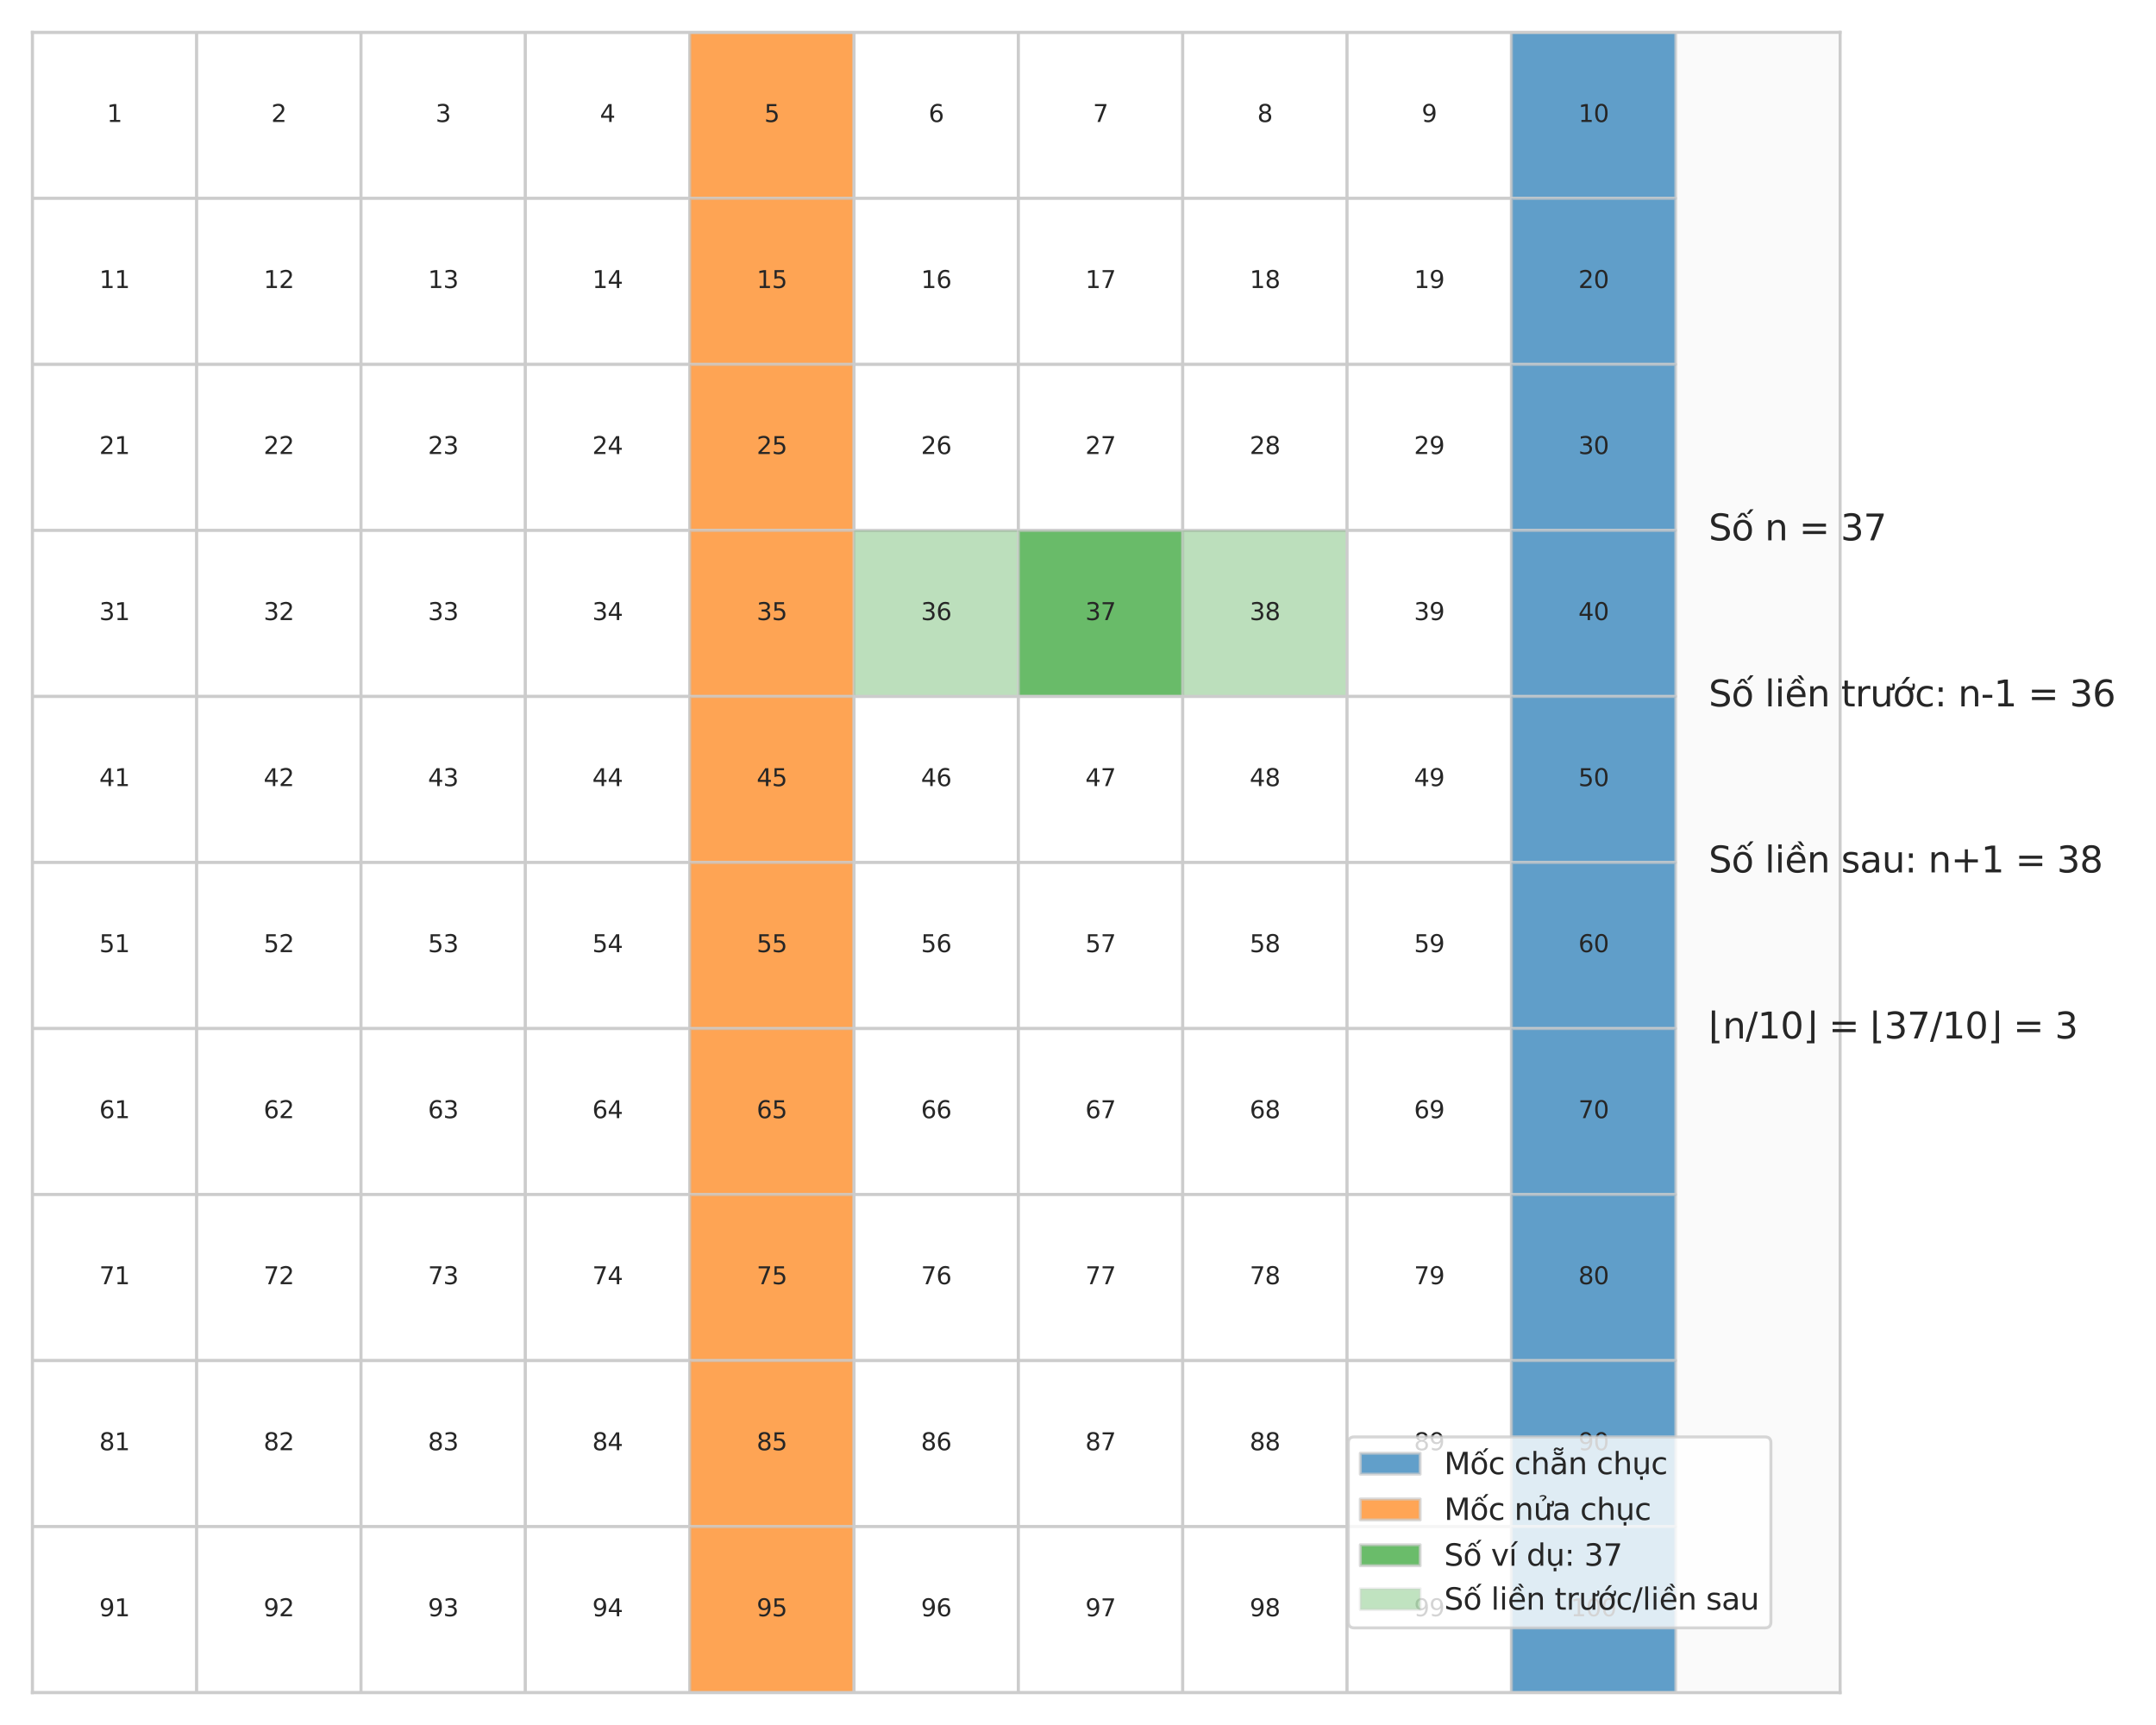
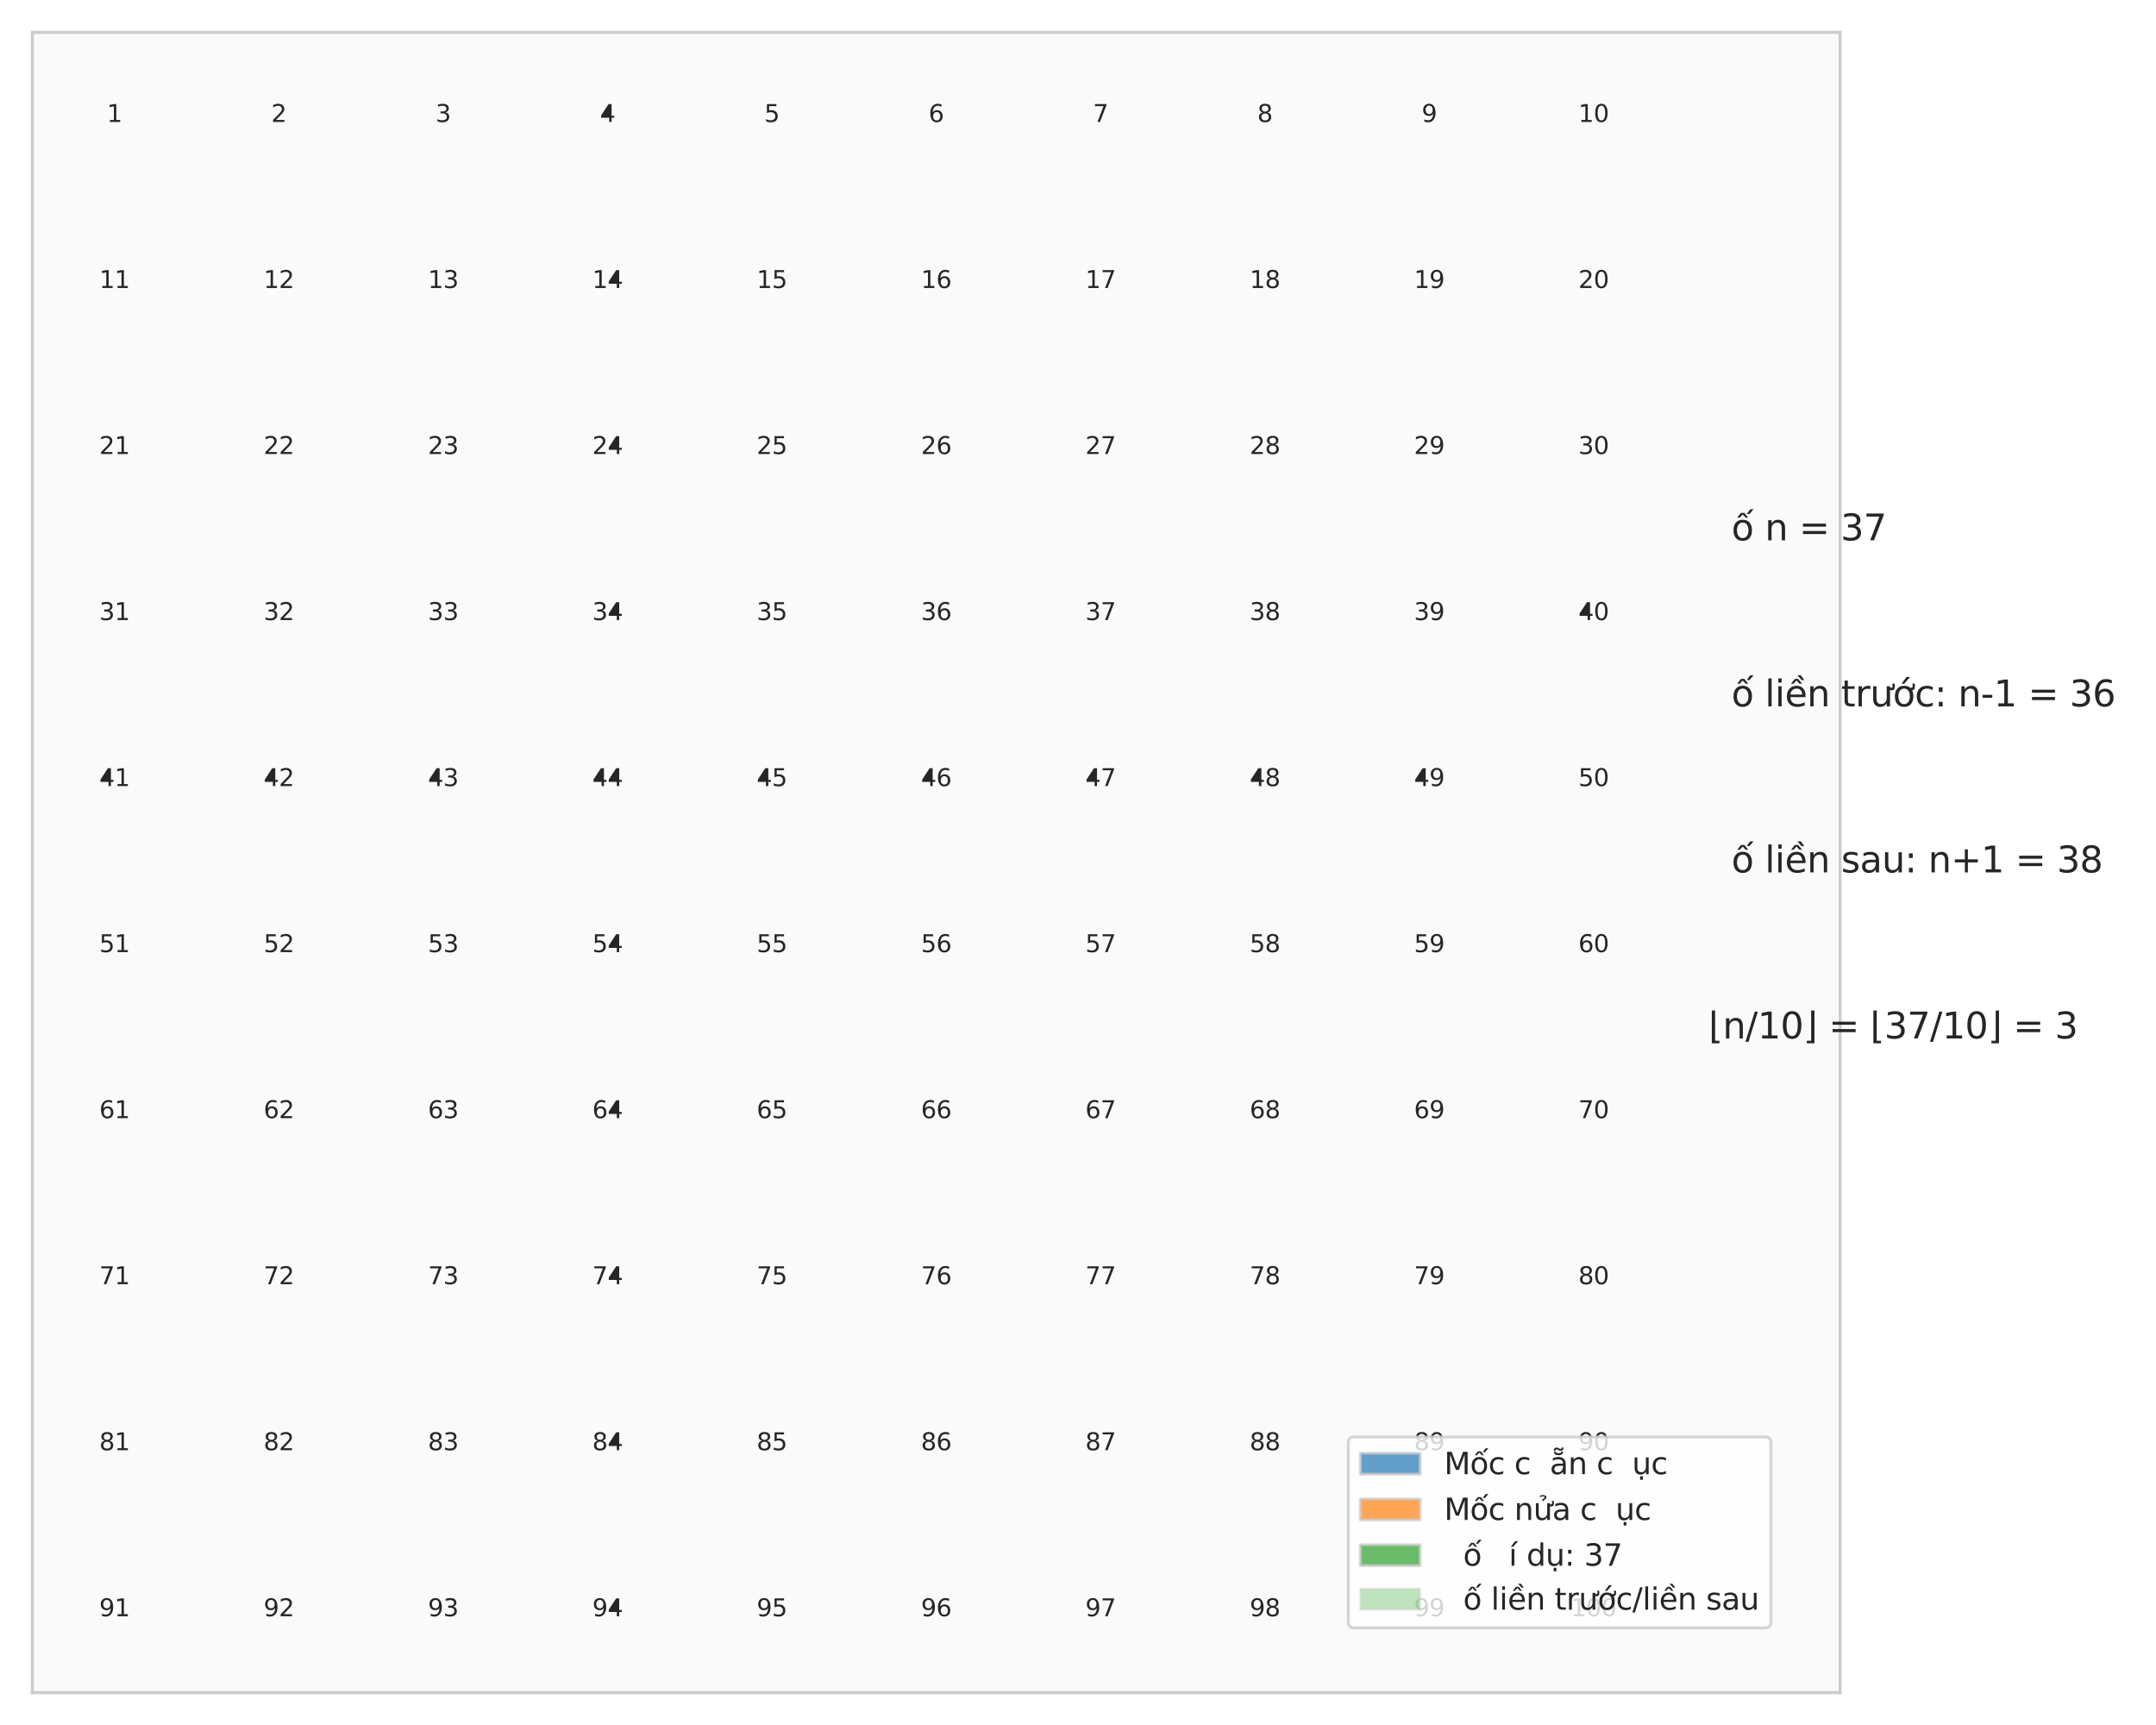
<svg xmlns="http://www.w3.org/2000/svg" xmlns:xlink="http://www.w3.org/1999/xlink" width="720pt" height="576pt" viewBox="0 0 720 576" version="1.1">
  <defs>
    <style type="text/css">*{stroke-linejoin: round; stroke-linecap: butt}</style>
  </defs>
  <g id="figure_1">
    <g id="patch_1">
      <path d="M 0 576  L 720 576  L 720 0  L 0 0  z " style="fill: #ffffff" />
    </g>
    <g id="axes_1">
      <g id="patch_2">
        <path d="M 10.8 565.2  L 614.512 565.2  L 614.512 10.8  L 10.8 10.8  z " style="fill: #fafafa" />
      </g>
      <g id="matplotlib.axis_1" />
      <g id="matplotlib.axis_2" />
      <g id="patch_3">
        <path d="M 10.8 66.24  L 65.683 66.24  L 65.683 10.8  L 10.8 10.8  z " clip-path="url(#p4283aa7a5d)" style="fill: #ffffff; stroke: #cccccc; stroke-linejoin: miter" />
      </g>
      <g id="patch_4">
        <path d="M 65.683 66.24  L 120.566 66.24  L 120.566 10.8  L 65.683 10.8  z " clip-path="url(#p4283aa7a5d)" style="fill: #ffffff; stroke: #cccccc; stroke-linejoin: miter" />
      </g>
      <g id="patch_5">
-         <path d="M 120.566 66.24  L 175.449 66.24  L 175.449 10.8  L 120.566 10.8  z " clip-path="url(#p4283aa7a5d)" style="fill: #ffffff; stroke: #cccccc; stroke-linejoin: miter" />
-       </g>
+         </g>
      <g id="patch_6">
        <path d="M 175.449 66.24  L 230.332 66.24  L 230.332 10.8  L 175.449 10.8  z " clip-path="url(#p4283aa7a5d)" style="fill: #ffffff; stroke: #cccccc; stroke-linejoin: miter" />
      </g>
      <g id="patch_7">
        <path d="M 230.332 66.24  L 285.214 66.24  L 285.214 10.8  L 230.332 10.8  z " clip-path="url(#p4283aa7a5d)" style="fill: #ff7f0e; opacity: 0.7; stroke: #cccccc; stroke-linejoin: miter" />
      </g>
      <g id="patch_8">
        <path d="M 285.214 66.24  L 340.097 66.24  L 340.097 10.8  L 285.214 10.8  z " clip-path="url(#p4283aa7a5d)" style="fill: #ffffff; stroke: #cccccc; stroke-linejoin: miter" />
      </g>
      <g id="patch_9">
        <path d="M 340.097 66.24  L 394.98 66.24  L 394.98 10.8  L 340.097 10.8  z " clip-path="url(#p4283aa7a5d)" style="fill: #ffffff; stroke: #cccccc; stroke-linejoin: miter" />
      </g>
      <g id="patch_10">
        <path d="M 394.98 66.24  L 449.863 66.24  L 449.863 10.8  L 394.98 10.8  z " clip-path="url(#p4283aa7a5d)" style="fill: #ffffff; stroke: #cccccc; stroke-linejoin: miter" />
      </g>
      <g id="patch_11">
        <path d="M 449.863 66.24  L 504.746 66.24  L 504.746 10.8  L 449.863 10.8  z " clip-path="url(#p4283aa7a5d)" style="fill: #ffffff; stroke: #cccccc; stroke-linejoin: miter" />
      </g>
      <g id="patch_12">
        <path d="M 504.746 66.24  L 559.629 66.24  L 559.629 10.8  L 504.746 10.8  z " clip-path="url(#p4283aa7a5d)" style="fill: #1f77b4; opacity: 0.7; stroke: #cccccc; stroke-linejoin: miter" />
      </g>
      <g id="patch_13">
        <path d="M 10.8 121.68  L 65.683 121.68  L 65.683 66.24  L 10.8 66.24  z " clip-path="url(#p4283aa7a5d)" style="fill: #ffffff; stroke: #cccccc; stroke-linejoin: miter" />
      </g>
      <g id="patch_14">
        <path d="M 65.683 121.68  L 120.566 121.68  L 120.566 66.24  L 65.683 66.24  z " clip-path="url(#p4283aa7a5d)" style="fill: #ffffff; stroke: #cccccc; stroke-linejoin: miter" />
      </g>
      <g id="patch_15">
        <path d="M 120.566 121.68  L 175.449 121.68  L 175.449 66.24  L 120.566 66.24  z " clip-path="url(#p4283aa7a5d)" style="fill: #ffffff; stroke: #cccccc; stroke-linejoin: miter" />
      </g>
      <g id="patch_16">
        <path d="M 175.449 121.68  L 230.332 121.68  L 230.332 66.24  L 175.449 66.24  z " clip-path="url(#p4283aa7a5d)" style="fill: #ffffff; stroke: #cccccc; stroke-linejoin: miter" />
      </g>
      <g id="patch_17">
        <path d="M 230.332 121.68  L 285.214 121.68  L 285.214 66.24  L 230.332 66.24  z " clip-path="url(#p4283aa7a5d)" style="fill: #ff7f0e; opacity: 0.7; stroke: #cccccc; stroke-linejoin: miter" />
      </g>
      <g id="patch_18">
        <path d="M 285.214 121.68  L 340.097 121.68  L 340.097 66.24  L 285.214 66.24  z " clip-path="url(#p4283aa7a5d)" style="fill: #ffffff; stroke: #cccccc; stroke-linejoin: miter" />
      </g>
      <g id="patch_19">
        <path d="M 340.097 121.68  L 394.98 121.68  L 394.98 66.24  L 340.097 66.24  z " clip-path="url(#p4283aa7a5d)" style="fill: #ffffff; stroke: #cccccc; stroke-linejoin: miter" />
      </g>
      <g id="patch_20">
        <path d="M 394.98 121.68  L 449.863 121.68  L 449.863 66.24  L 394.98 66.24  z " clip-path="url(#p4283aa7a5d)" style="fill: #ffffff; stroke: #cccccc; stroke-linejoin: miter" />
      </g>
      <g id="patch_21">
        <path d="M 449.863 121.68  L 504.746 121.68  L 504.746 66.24  L 449.863 66.24  z " clip-path="url(#p4283aa7a5d)" style="fill: #ffffff; stroke: #cccccc; stroke-linejoin: miter" />
      </g>
      <g id="patch_22">
        <path d="M 504.746 121.68  L 559.629 121.68  L 559.629 66.24  L 504.746 66.24  z " clip-path="url(#p4283aa7a5d)" style="fill: #1f77b4; opacity: 0.7; stroke: #cccccc; stroke-linejoin: miter" />
      </g>
      <g id="patch_23">
        <path d="M 10.8 177.12  L 65.683 177.12  L 65.683 121.68  L 10.8 121.68  z " clip-path="url(#p4283aa7a5d)" style="fill: #ffffff; stroke: #cccccc; stroke-linejoin: miter" />
      </g>
      <g id="patch_24">
        <path d="M 65.683 177.12  L 120.566 177.12  L 120.566 121.68  L 65.683 121.68  z " clip-path="url(#p4283aa7a5d)" style="fill: #ffffff; stroke: #cccccc; stroke-linejoin: miter" />
      </g>
      <g id="patch_25">
        <path d="M 120.566 177.12  L 175.449 177.12  L 175.449 121.68  L 120.566 121.68  z " clip-path="url(#p4283aa7a5d)" style="fill: #ffffff; stroke: #cccccc; stroke-linejoin: miter" />
      </g>
      <g id="patch_26">
        <path d="M 175.449 177.12  L 230.332 177.12  L 230.332 121.68  L 175.449 121.68  z " clip-path="url(#p4283aa7a5d)" style="fill: #ffffff; stroke: #cccccc; stroke-linejoin: miter" />
      </g>
      <g id="patch_27">
        <path d="M 230.332 177.12  L 285.214 177.12  L 285.214 121.68  L 230.332 121.68  z " clip-path="url(#p4283aa7a5d)" style="fill: #ff7f0e; opacity: 0.7; stroke: #cccccc; stroke-linejoin: miter" />
      </g>
      <g id="patch_28">
        <path d="M 285.214 177.12  L 340.097 177.12  L 340.097 121.68  L 285.214 121.68  z " clip-path="url(#p4283aa7a5d)" style="fill: #ffffff; stroke: #cccccc; stroke-linejoin: miter" />
      </g>
      <g id="patch_29">
        <path d="M 340.097 177.12  L 394.98 177.12  L 394.98 121.68  L 340.097 121.68  z " clip-path="url(#p4283aa7a5d)" style="fill: #ffffff; stroke: #cccccc; stroke-linejoin: miter" />
      </g>
      <g id="patch_30">
        <path d="M 394.98 177.12  L 449.863 177.12  L 449.863 121.68  L 394.98 121.68  z " clip-path="url(#p4283aa7a5d)" style="fill: #ffffff; stroke: #cccccc; stroke-linejoin: miter" />
      </g>
      <g id="patch_31">
        <path d="M 449.863 177.12  L 504.746 177.12  L 504.746 121.68  L 449.863 121.68  z " clip-path="url(#p4283aa7a5d)" style="fill: #ffffff; stroke: #cccccc; stroke-linejoin: miter" />
      </g>
      <g id="patch_32">
        <path d="M 504.746 177.12  L 559.629 177.12  L 559.629 121.68  L 504.746 121.68  z " clip-path="url(#p4283aa7a5d)" style="fill: #1f77b4; opacity: 0.7; stroke: #cccccc; stroke-linejoin: miter" />
      </g>
      <g id="patch_33">
        <path d="M 10.8 232.56  L 65.683 232.56  L 65.683 177.12  L 10.8 177.12  z " clip-path="url(#p4283aa7a5d)" style="fill: #ffffff; stroke: #cccccc; stroke-linejoin: miter" />
      </g>
      <g id="patch_34">
        <path d="M 65.683 232.56  L 120.566 232.56  L 120.566 177.12  L 65.683 177.12  z " clip-path="url(#p4283aa7a5d)" style="fill: #ffffff; stroke: #cccccc; stroke-linejoin: miter" />
      </g>
      <g id="patch_35">
        <path d="M 120.566 232.56  L 175.449 232.56  L 175.449 177.12  L 120.566 177.12  z " clip-path="url(#p4283aa7a5d)" style="fill: #ffffff; stroke: #cccccc; stroke-linejoin: miter" />
      </g>
      <g id="patch_36">
        <path d="M 175.449 232.56  L 230.332 232.56  L 230.332 177.12  L 175.449 177.12  z " clip-path="url(#p4283aa7a5d)" style="fill: #ffffff; stroke: #cccccc; stroke-linejoin: miter" />
      </g>
      <g id="patch_37">
        <path d="M 230.332 232.56  L 285.214 232.56  L 285.214 177.12  L 230.332 177.12  z " clip-path="url(#p4283aa7a5d)" style="fill: #ff7f0e; opacity: 0.7; stroke: #cccccc; stroke-linejoin: miter" />
      </g>
      <g id="patch_38">
        <path d="M 285.214 232.56  L 340.097 232.56  L 340.097 177.12  L 285.214 177.12  z " clip-path="url(#p4283aa7a5d)" style="fill: #2ca02c; opacity: 0.3; stroke: #cccccc; stroke-linejoin: miter" />
      </g>
      <g id="patch_39">
        <path d="M 340.097 232.56  L 394.98 232.56  L 394.98 177.12  L 340.097 177.12  z " clip-path="url(#p4283aa7a5d)" style="fill: #2ca02c; opacity: 0.7; stroke: #cccccc; stroke-linejoin: miter" />
      </g>
      <g id="patch_40">
        <path d="M 394.98 232.56  L 449.863 232.56  L 449.863 177.12  L 394.98 177.12  z " clip-path="url(#p4283aa7a5d)" style="fill: #2ca02c; opacity: 0.3; stroke: #cccccc; stroke-linejoin: miter" />
      </g>
      <g id="patch_41">
        <path d="M 449.863 232.56  L 504.746 232.56  L 504.746 177.12  L 449.863 177.12  z " clip-path="url(#p4283aa7a5d)" style="fill: #ffffff; stroke: #cccccc; stroke-linejoin: miter" />
      </g>
      <g id="patch_42">
        <path d="M 504.746 232.56  L 559.629 232.56  L 559.629 177.12  L 504.746 177.12  z " clip-path="url(#p4283aa7a5d)" style="fill: #1f77b4; opacity: 0.7; stroke: #cccccc; stroke-linejoin: miter" />
      </g>
      <g id="patch_43">
        <path d="M 10.8 288  L 65.683 288  L 65.683 232.56  L 10.8 232.56  z " clip-path="url(#p4283aa7a5d)" style="fill: #ffffff; stroke: #cccccc; stroke-linejoin: miter" />
      </g>
      <g id="patch_44">
        <path d="M 65.683 288  L 120.566 288  L 120.566 232.56  L 65.683 232.56  z " clip-path="url(#p4283aa7a5d)" style="fill: #ffffff; stroke: #cccccc; stroke-linejoin: miter" />
      </g>
      <g id="patch_45">
        <path d="M 120.566 288  L 175.449 288  L 175.449 232.56  L 120.566 232.56  z " clip-path="url(#p4283aa7a5d)" style="fill: #ffffff; stroke: #cccccc; stroke-linejoin: miter" />
      </g>
      <g id="patch_46">
        <path d="M 175.449 288  L 230.332 288  L 230.332 232.56  L 175.449 232.56  z " clip-path="url(#p4283aa7a5d)" style="fill: #ffffff; stroke: #cccccc; stroke-linejoin: miter" />
      </g>
      <g id="patch_47">
        <path d="M 230.332 288  L 285.214 288  L 285.214 232.56  L 230.332 232.56  z " clip-path="url(#p4283aa7a5d)" style="fill: #ff7f0e; opacity: 0.7; stroke: #cccccc; stroke-linejoin: miter" />
      </g>
      <g id="patch_48">
        <path d="M 285.214 288  L 340.097 288  L 340.097 232.56  L 285.214 232.56  z " clip-path="url(#p4283aa7a5d)" style="fill: #ffffff; stroke: #cccccc; stroke-linejoin: miter" />
      </g>
      <g id="patch_49">
        <path d="M 340.097 288  L 394.98 288  L 394.98 232.56  L 340.097 232.56  z " clip-path="url(#p4283aa7a5d)" style="fill: #ffffff; stroke: #cccccc; stroke-linejoin: miter" />
      </g>
      <g id="patch_50">
        <path d="M 394.98 288  L 449.863 288  L 449.863 232.56  L 394.98 232.56  z " clip-path="url(#p4283aa7a5d)" style="fill: #ffffff; stroke: #cccccc; stroke-linejoin: miter" />
      </g>
      <g id="patch_51">
        <path d="M 449.863 288  L 504.746 288  L 504.746 232.56  L 449.863 232.56  z " clip-path="url(#p4283aa7a5d)" style="fill: #ffffff; stroke: #cccccc; stroke-linejoin: miter" />
      </g>
      <g id="patch_52">
        <path d="M 504.746 288  L 559.629 288  L 559.629 232.56  L 504.746 232.56  z " clip-path="url(#p4283aa7a5d)" style="fill: #1f77b4; opacity: 0.7; stroke: #cccccc; stroke-linejoin: miter" />
      </g>
      <g id="patch_53">
        <path d="M 10.8 343.44  L 65.683 343.44  L 65.683 288  L 10.8 288  z " clip-path="url(#p4283aa7a5d)" style="fill: #ffffff; stroke: #cccccc; stroke-linejoin: miter" />
      </g>
      <g id="patch_54">
        <path d="M 65.683 343.44  L 120.566 343.44  L 120.566 288  L 65.683 288  z " clip-path="url(#p4283aa7a5d)" style="fill: #ffffff; stroke: #cccccc; stroke-linejoin: miter" />
      </g>
      <g id="patch_55">
        <path d="M 120.566 343.44  L 175.449 343.44  L 175.449 288  L 120.566 288  z " clip-path="url(#p4283aa7a5d)" style="fill: #ffffff; stroke: #cccccc; stroke-linejoin: miter" />
      </g>
      <g id="patch_56">
        <path d="M 175.449 343.44  L 230.332 343.44  L 230.332 288  L 175.449 288  z " clip-path="url(#p4283aa7a5d)" style="fill: #ffffff; stroke: #cccccc; stroke-linejoin: miter" />
      </g>
      <g id="patch_57">
        <path d="M 230.332 343.44  L 285.214 343.44  L 285.214 288  L 230.332 288  z " clip-path="url(#p4283aa7a5d)" style="fill: #ff7f0e; opacity: 0.7; stroke: #cccccc; stroke-linejoin: miter" />
      </g>
      <g id="patch_58">
        <path d="M 285.214 343.44  L 340.097 343.44  L 340.097 288  L 285.214 288  z " clip-path="url(#p4283aa7a5d)" style="fill: #ffffff; stroke: #cccccc; stroke-linejoin: miter" />
      </g>
      <g id="patch_59">
        <path d="M 340.097 343.44  L 394.98 343.44  L 394.98 288  L 340.097 288  z " clip-path="url(#p4283aa7a5d)" style="fill: #ffffff; stroke: #cccccc; stroke-linejoin: miter" />
      </g>
      <g id="patch_60">
        <path d="M 394.98 343.44  L 449.863 343.44  L 449.863 288  L 394.98 288  z " clip-path="url(#p4283aa7a5d)" style="fill: #ffffff; stroke: #cccccc; stroke-linejoin: miter" />
      </g>
      <g id="patch_61">
        <path d="M 449.863 343.44  L 504.746 343.44  L 504.746 288  L 449.863 288  z " clip-path="url(#p4283aa7a5d)" style="fill: #ffffff; stroke: #cccccc; stroke-linejoin: miter" />
      </g>
      <g id="patch_62">
        <path d="M 504.746 343.44  L 559.629 343.44  L 559.629 288  L 504.746 288  z " clip-path="url(#p4283aa7a5d)" style="fill: #1f77b4; opacity: 0.7; stroke: #cccccc; stroke-linejoin: miter" />
      </g>
      <g id="patch_63">
        <path d="M 10.8 398.88  L 65.683 398.88  L 65.683 343.44  L 10.8 343.44  z " clip-path="url(#p4283aa7a5d)" style="fill: #ffffff; stroke: #cccccc; stroke-linejoin: miter" />
      </g>
      <g id="patch_64">
        <path d="M 65.683 398.88  L 120.566 398.88  L 120.566 343.44  L 65.683 343.44  z " clip-path="url(#p4283aa7a5d)" style="fill: #ffffff; stroke: #cccccc; stroke-linejoin: miter" />
      </g>
      <g id="patch_65">
        <path d="M 120.566 398.88  L 175.449 398.88  L 175.449 343.44  L 120.566 343.44  z " clip-path="url(#p4283aa7a5d)" style="fill: #ffffff; stroke: #cccccc; stroke-linejoin: miter" />
      </g>
      <g id="patch_66">
        <path d="M 175.449 398.88  L 230.332 398.88  L 230.332 343.44  L 175.449 343.44  z " clip-path="url(#p4283aa7a5d)" style="fill: #ffffff; stroke: #cccccc; stroke-linejoin: miter" />
      </g>
      <g id="patch_67">
        <path d="M 230.332 398.88  L 285.214 398.88  L 285.214 343.44  L 230.332 343.44  z " clip-path="url(#p4283aa7a5d)" style="fill: #ff7f0e; opacity: 0.7; stroke: #cccccc; stroke-linejoin: miter" />
      </g>
      <g id="patch_68">
        <path d="M 285.214 398.88  L 340.097 398.88  L 340.097 343.44  L 285.214 343.44  z " clip-path="url(#p4283aa7a5d)" style="fill: #ffffff; stroke: #cccccc; stroke-linejoin: miter" />
      </g>
      <g id="patch_69">
        <path d="M 340.097 398.88  L 394.98 398.88  L 394.98 343.44  L 340.097 343.44  z " clip-path="url(#p4283aa7a5d)" style="fill: #ffffff; stroke: #cccccc; stroke-linejoin: miter" />
      </g>
      <g id="patch_70">
        <path d="M 394.98 398.88  L 449.863 398.88  L 449.863 343.44  L 394.98 343.44  z " clip-path="url(#p4283aa7a5d)" style="fill: #ffffff; stroke: #cccccc; stroke-linejoin: miter" />
      </g>
      <g id="patch_71">
        <path d="M 449.863 398.88  L 504.746 398.88  L 504.746 343.44  L 449.863 343.44  z " clip-path="url(#p4283aa7a5d)" style="fill: #ffffff; stroke: #cccccc; stroke-linejoin: miter" />
      </g>
      <g id="patch_72">
        <path d="M 504.746 398.88  L 559.629 398.88  L 559.629 343.44  L 504.746 343.44  z " clip-path="url(#p4283aa7a5d)" style="fill: #1f77b4; opacity: 0.7; stroke: #cccccc; stroke-linejoin: miter" />
      </g>
      <g id="patch_73">
        <path d="M 10.8 454.32  L 65.683 454.32  L 65.683 398.88  L 10.8 398.88  z " clip-path="url(#p4283aa7a5d)" style="fill: #ffffff; stroke: #cccccc; stroke-linejoin: miter" />
      </g>
      <g id="patch_74">
        <path d="M 65.683 454.32  L 120.566 454.32  L 120.566 398.88  L 65.683 398.88  z " clip-path="url(#p4283aa7a5d)" style="fill: #ffffff; stroke: #cccccc; stroke-linejoin: miter" />
      </g>
      <g id="patch_75">
        <path d="M 120.566 454.32  L 175.449 454.32  L 175.449 398.88  L 120.566 398.88  z " clip-path="url(#p4283aa7a5d)" style="fill: #ffffff; stroke: #cccccc; stroke-linejoin: miter" />
      </g>
      <g id="patch_76">
        <path d="M 175.449 454.32  L 230.332 454.32  L 230.332 398.88  L 175.449 398.88  z " clip-path="url(#p4283aa7a5d)" style="fill: #ffffff; stroke: #cccccc; stroke-linejoin: miter" />
      </g>
      <g id="patch_77">
        <path d="M 230.332 454.32  L 285.214 454.32  L 285.214 398.88  L 230.332 398.88  z " clip-path="url(#p4283aa7a5d)" style="fill: #ff7f0e; opacity: 0.7; stroke: #cccccc; stroke-linejoin: miter" />
      </g>
      <g id="patch_78">
        <path d="M 285.214 454.32  L 340.097 454.32  L 340.097 398.88  L 285.214 398.88  z " clip-path="url(#p4283aa7a5d)" style="fill: #ffffff; stroke: #cccccc; stroke-linejoin: miter" />
      </g>
      <g id="patch_79">
        <path d="M 340.097 454.32  L 394.98 454.32  L 394.98 398.88  L 340.097 398.88  z " clip-path="url(#p4283aa7a5d)" style="fill: #ffffff; stroke: #cccccc; stroke-linejoin: miter" />
      </g>
      <g id="patch_80">
        <path d="M 394.98 454.32  L 449.863 454.32  L 449.863 398.88  L 394.98 398.88  z " clip-path="url(#p4283aa7a5d)" style="fill: #ffffff; stroke: #cccccc; stroke-linejoin: miter" />
      </g>
      <g id="patch_81">
        <path d="M 449.863 454.32  L 504.746 454.32  L 504.746 398.88  L 449.863 398.88  z " clip-path="url(#p4283aa7a5d)" style="fill: #ffffff; stroke: #cccccc; stroke-linejoin: miter" />
      </g>
      <g id="patch_82">
        <path d="M 504.746 454.32  L 559.629 454.32  L 559.629 398.88  L 504.746 398.88  z " clip-path="url(#p4283aa7a5d)" style="fill: #1f77b4; opacity: 0.7; stroke: #cccccc; stroke-linejoin: miter" />
      </g>
      <g id="patch_83">
        <path d="M 10.8 509.76  L 65.683 509.76  L 65.683 454.32  L 10.8 454.32  z " clip-path="url(#p4283aa7a5d)" style="fill: #ffffff; stroke: #cccccc; stroke-linejoin: miter" />
      </g>
      <g id="patch_84">
        <path d="M 65.683 509.76  L 120.566 509.76  L 120.566 454.32  L 65.683 454.32  z " clip-path="url(#p4283aa7a5d)" style="fill: #ffffff; stroke: #cccccc; stroke-linejoin: miter" />
      </g>
      <g id="patch_85">
        <path d="M 120.566 509.76  L 175.449 509.76  L 175.449 454.32  L 120.566 454.32  z " clip-path="url(#p4283aa7a5d)" style="fill: #ffffff; stroke: #cccccc; stroke-linejoin: miter" />
      </g>
      <g id="patch_86">
        <path d="M 175.449 509.76  L 230.332 509.76  L 230.332 454.32  L 175.449 454.32  z " clip-path="url(#p4283aa7a5d)" style="fill: #ffffff; stroke: #cccccc; stroke-linejoin: miter" />
      </g>
      <g id="patch_87">
        <path d="M 230.332 509.76  L 285.214 509.76  L 285.214 454.32  L 230.332 454.32  z " clip-path="url(#p4283aa7a5d)" style="fill: #ff7f0e; opacity: 0.7; stroke: #cccccc; stroke-linejoin: miter" />
      </g>
      <g id="patch_88">
        <path d="M 285.214 509.76  L 340.097 509.76  L 340.097 454.32  L 285.214 454.32  z " clip-path="url(#p4283aa7a5d)" style="fill: #ffffff; stroke: #cccccc; stroke-linejoin: miter" />
      </g>
      <g id="patch_89">
        <path d="M 340.097 509.76  L 394.98 509.76  L 394.98 454.32  L 340.097 454.32  z " clip-path="url(#p4283aa7a5d)" style="fill: #ffffff; stroke: #cccccc; stroke-linejoin: miter" />
      </g>
      <g id="patch_90">
        <path d="M 394.98 509.76  L 449.863 509.76  L 449.863 454.32  L 394.98 454.32  z " clip-path="url(#p4283aa7a5d)" style="fill: #ffffff; stroke: #cccccc; stroke-linejoin: miter" />
      </g>
      <g id="patch_91">
        <path d="M 449.863 509.76  L 504.746 509.76  L 504.746 454.32  L 449.863 454.32  z " clip-path="url(#p4283aa7a5d)" style="fill: #ffffff; stroke: #cccccc; stroke-linejoin: miter" />
      </g>
      <g id="patch_92">
        <path d="M 504.746 509.76  L 559.629 509.76  L 559.629 454.32  L 504.746 454.32  z " clip-path="url(#p4283aa7a5d)" style="fill: #1f77b4; opacity: 0.7; stroke: #cccccc; stroke-linejoin: miter" />
      </g>
      <g id="patch_93">
        <path d="M 10.8 565.2  L 65.683 565.2  L 65.683 509.76  L 10.8 509.76  z " clip-path="url(#p4283aa7a5d)" style="fill: #ffffff; stroke: #cccccc; stroke-linejoin: miter" />
      </g>
      <g id="patch_94">
        <path d="M 65.683 565.2  L 120.566 565.2  L 120.566 509.76  L 65.683 509.76  z " clip-path="url(#p4283aa7a5d)" style="fill: #ffffff; stroke: #cccccc; stroke-linejoin: miter" />
      </g>
      <g id="patch_95">
        <path d="M 120.566 565.2  L 175.449 565.2  L 175.449 509.76  L 120.566 509.76  z " clip-path="url(#p4283aa7a5d)" style="fill: #ffffff; stroke: #cccccc; stroke-linejoin: miter" />
      </g>
      <g id="patch_96">
        <path d="M 175.449 565.2  L 230.332 565.2  L 230.332 509.76  L 175.449 509.76  z " clip-path="url(#p4283aa7a5d)" style="fill: #ffffff; stroke: #cccccc; stroke-linejoin: miter" />
      </g>
      <g id="patch_97">
        <path d="M 230.332 565.2  L 285.214 565.2  L 285.214 509.76  L 230.332 509.76  z " clip-path="url(#p4283aa7a5d)" style="fill: #ff7f0e; opacity: 0.7; stroke: #cccccc; stroke-linejoin: miter" />
      </g>
      <g id="patch_98">
        <path d="M 285.214 565.2  L 340.097 565.2  L 340.097 509.76  L 285.214 509.76  z " clip-path="url(#p4283aa7a5d)" style="fill: #ffffff; stroke: #cccccc; stroke-linejoin: miter" />
      </g>
      <g id="patch_99">
        <path d="M 340.097 565.2  L 394.98 565.2  L 394.98 509.76  L 340.097 509.76  z " clip-path="url(#p4283aa7a5d)" style="fill: #ffffff; stroke: #cccccc; stroke-linejoin: miter" />
      </g>
      <g id="patch_100">
        <path d="M 394.98 565.2  L 449.863 565.2  L 449.863 509.76  L 394.98 509.76  z " clip-path="url(#p4283aa7a5d)" style="fill: #ffffff; stroke: #cccccc; stroke-linejoin: miter" />
      </g>
      <g id="patch_101">
        <path d="M 449.863 565.2  L 504.746 565.2  L 504.746 509.76  L 449.863 509.76  z " clip-path="url(#p4283aa7a5d)" style="fill: #ffffff; stroke: #cccccc; stroke-linejoin: miter" />
      </g>
      <g id="patch_102">
        <path d="M 504.746 565.2  L 559.629 565.2  L 559.629 509.76  L 504.746 509.76  z " clip-path="url(#p4283aa7a5d)" style="fill: #1f77b4; opacity: 0.7; stroke: #cccccc; stroke-linejoin: miter" />
      </g>
      <g id="patch_103">
        <path d="M 10.8 565.2  L 10.8 10.8  " style="fill: none; stroke: #cccccc; stroke-linejoin: miter; stroke-linecap: square" />
      </g>
      <g id="patch_104">
        <path d="M 614.512 565.2  L 614.512 10.8  " style="fill: none; stroke: #cccccc; stroke-linejoin: miter; stroke-linecap: square" />
      </g>
      <g id="patch_105">
        <path d="M 10.8 565.2  L 614.512 565.2  " style="fill: none; stroke: #cccccc; stroke-linejoin: miter; stroke-linecap: square" />
      </g>
      <g id="patch_106">
        <path d="M 10.8 10.8  L 614.512 10.8  " style="fill: none; stroke: #cccccc; stroke-linejoin: miter; stroke-linecap: square" />
      </g>
      <g id="text_1">
        <g style="fill: #262626" transform="translate(35.696 40.727) scale(0.08 -0.08)">
          <defs>
            <path id="DejaVuSans-31" d="M 794 531  L 1825 531  L 1825 4091  L 703 3866  L 703 4441  L 1819 4666  L 2450 4666  L 2450 531  L 3481 531  L 3481 0  L 794 0  L 794 531  z " transform="scale(0.016)" />
          </defs>
          <use xlink:href="#DejaVuSans-31" />
        </g>
      </g>
      <g id="text_2">
        <g style="fill: #262626" transform="translate(90.579 40.727) scale(0.08 -0.08)">
          <defs>
            <path id="DejaVuSans-32" d="M 1228 531  L 3431 531  L 3431 0  L 469 0  L 469 531  Q 828 903 1448 1529  Q 2069 2156 2228 2338  Q 2531 2678 2651 2914  Q 2772 3150 2772 3378  Q 2772 3750 2511 3984  Q 2250 4219 1831 4219  Q 1534 4219 1204 4116  Q 875 4013 500 3803  L 500 4441  Q 881 4594 1212 4672  Q 1544 4750 1819 4750  Q 2544 4750 2975 4387  Q 3406 4025 3406 3419  Q 3406 3131 3298 2873  Q 3191 2616 2906 2266  Q 2828 2175 2409 1742  Q 1991 1309 1228 531  z " transform="scale(0.016)" />
          </defs>
          <use xlink:href="#DejaVuSans-32" />
        </g>
      </g>
      <g id="text_3">
        <g style="fill: #262626" transform="translate(145.462 40.727) scale(0.08 -0.08)">
          <defs>
            <path id="DejaVuSans-33" d="M 2597 2516  Q 3050 2419 3304 2112  Q 3559 1806 3559 1356  Q 3559 666 3084 287  Q 2609 -91 1734 -91  Q 1441 -91 1130 -33  Q 819 25 488 141  L 488 750  Q 750 597 1062 519  Q 1375 441 1716 441  Q 2309 441 2620 675  Q 2931 909 2931 1356  Q 2931 1769 2642 2001  Q 2353 2234 1838 2234  L 1294 2234  L 1294 2753  L 1863 2753  Q 2328 2753 2575 2939  Q 2822 3125 2822 3475  Q 2822 3834 2567 4026  Q 2313 4219 1838 4219  Q 1578 4219 1281 4162  Q 984 4106 628 3988  L 628 4550  Q 988 4650 1302 4700  Q 1616 4750 1894 4750  Q 2613 4750 3031 4423  Q 3450 4097 3450 3541  Q 3450 3153 3228 2886  Q 3006 2619 2597 2516  z " transform="scale(0.016)" />
          </defs>
          <use xlink:href="#DejaVuSans-33" />
        </g>
      </g>
      <g id="text_4">
        <g style="fill: #262626" transform="translate(200.345 40.727) scale(0.08 -0.08)">
          <defs>
-             <path id="DejaVuSans-34" d="M 2419 4116  L 825 1625  L 2419 1625  L 2419 4116  z M 2253 4666  L 3047 4666  L 3047 1625  L 3713 1625  L 3713 1100  L 3047 1100  L 3047 0  L 2419 0  L 2419 1100  L 313 1100  L 313 1709  L 2253 4666  z " transform="scale(0.016)" />
+             <path id="DejaVuSans-34" d="M 2419 4116  L 2419 1625  L 2419 4116  z M 2253 4666  L 3047 4666  L 3047 1625  L 3713 1625  L 3713 1100  L 3047 1100  L 3047 0  L 2419 0  L 2419 1100  L 313 1100  L 313 1709  L 2253 4666  z " transform="scale(0.016)" />
          </defs>
          <use xlink:href="#DejaVuSans-34" />
        </g>
      </g>
      <g id="text_5">
        <g style="fill: #262626" transform="translate(255.228 40.727) scale(0.08 -0.08)">
          <defs>
            <path id="DejaVuSans-35" d="M 691 4666  L 3169 4666  L 3169 4134  L 1269 4134  L 1269 2991  Q 1406 3038 1543 3061  Q 1681 3084 1819 3084  Q 2600 3084 3056 2656  Q 3513 2228 3513 1497  Q 3513 744 3044 326  Q 2575 -91 1722 -91  Q 1428 -91 1123 -41  Q 819 9 494 109  L 494 744  Q 775 591 1075 516  Q 1375 441 1709 441  Q 2250 441 2565 725  Q 2881 1009 2881 1497  Q 2881 1984 2565 2268  Q 2250 2553 1709 2553  Q 1456 2553 1204 2497  Q 953 2441 691 2322  L 691 4666  z " transform="scale(0.016)" />
          </defs>
          <use xlink:href="#DejaVuSans-35" />
        </g>
      </g>
      <g id="text_6">
        <g style="fill: #262626" transform="translate(310.111 40.727) scale(0.08 -0.08)">
          <defs>
            <path id="DejaVuSans-36" d="M 2113 2584  Q 1688 2584 1439 2293  Q 1191 2003 1191 1497  Q 1191 994 1439 701  Q 1688 409 2113 409  Q 2538 409 2786 701  Q 3034 994 3034 1497  Q 3034 2003 2786 2293  Q 2538 2584 2113 2584  z M 3366 4563  L 3366 3988  Q 3128 4100 2886 4159  Q 2644 4219 2406 4219  Q 1781 4219 1451 3797  Q 1122 3375 1075 2522  Q 1259 2794 1537 2939  Q 1816 3084 2150 3084  Q 2853 3084 3261 2657  Q 3669 2231 3669 1497  Q 3669 778 3244 343  Q 2819 -91 2113 -91  Q 1303 -91 875 529  Q 447 1150 447 2328  Q 447 3434 972 4092  Q 1497 4750 2381 4750  Q 2619 4750 2861 4703  Q 3103 4656 3366 4563  z " transform="scale(0.016)" />
          </defs>
          <use xlink:href="#DejaVuSans-36" />
        </g>
      </g>
      <g id="text_7">
        <g style="fill: #262626" transform="translate(364.994 40.727) scale(0.08 -0.08)">
          <defs>
            <path id="DejaVuSans-37" d="M 525 4666  L 3525 4666  L 3525 4397  L 1831 0  L 1172 0  L 2766 4134  L 525 4134  L 525 4666  z " transform="scale(0.016)" />
          </defs>
          <use xlink:href="#DejaVuSans-37" />
        </g>
      </g>
      <g id="text_8">
        <g style="fill: #262626" transform="translate(419.877 40.727) scale(0.08 -0.08)">
          <defs>
            <path id="DejaVuSans-38" d="M 2034 2216  Q 1584 2216 1326 1975  Q 1069 1734 1069 1313  Q 1069 891 1326 650  Q 1584 409 2034 409  Q 2484 409 2743 651  Q 3003 894 3003 1313  Q 3003 1734 2745 1975  Q 2488 2216 2034 2216  z M 1403 2484  Q 997 2584 770 2862  Q 544 3141 544 3541  Q 544 4100 942 4425  Q 1341 4750 2034 4750  Q 2731 4750 3128 4425  Q 3525 4100 3525 3541  Q 3525 3141 3298 2862  Q 3072 2584 2669 2484  Q 3125 2378 3379 2068  Q 3634 1759 3634 1313  Q 3634 634 3220 271  Q 2806 -91 2034 -91  Q 1263 -91 848 271  Q 434 634 434 1313  Q 434 1759 690 2068  Q 947 2378 1403 2484  z M 1172 3481  Q 1172 3119 1398 2916  Q 1625 2713 2034 2713  Q 2441 2713 2670 2916  Q 2900 3119 2900 3481  Q 2900 3844 2670 4047  Q 2441 4250 2034 4250  Q 1625 4250 1398 4047  Q 1172 3844 1172 3481  z " transform="scale(0.016)" />
          </defs>
          <use xlink:href="#DejaVuSans-38" />
        </g>
      </g>
      <g id="text_9">
        <g style="fill: #262626" transform="translate(474.76 40.727) scale(0.08 -0.08)">
          <defs>
            <path id="DejaVuSans-39" d="M 703 97  L 703 672  Q 941 559 1184 500  Q 1428 441 1663 441  Q 2288 441 2617 861  Q 2947 1281 2994 2138  Q 2813 1869 2534 1725  Q 2256 1581 1919 1581  Q 1219 1581 811 2004  Q 403 2428 403 3163  Q 403 3881 828 4315  Q 1253 4750 1959 4750  Q 2769 4750 3195 4129  Q 3622 3509 3622 2328  Q 3622 1225 3098 567  Q 2575 -91 1691 -91  Q 1453 -91 1209 -44  Q 966 3 703 97  z M 1959 2075  Q 2384 2075 2632 2365  Q 2881 2656 2881 3163  Q 2881 3666 2632 3958  Q 2384 4250 1959 4250  Q 1534 4250 1286 3958  Q 1038 3666 1038 3163  Q 1038 2656 1286 2365  Q 1534 2075 1959 2075  z " transform="scale(0.016)" />
          </defs>
          <use xlink:href="#DejaVuSans-39" />
        </g>
      </g>
      <g id="text_10">
        <g style="fill: #262626" transform="translate(527.097 40.727) scale(0.08 -0.08)">
          <defs>
            <path id="DejaVuSans-30" d="M 2034 4250  Q 1547 4250 1301 3770  Q 1056 3291 1056 2328  Q 1056 1369 1301 889  Q 1547 409 2034 409  Q 2525 409 2770 889  Q 3016 1369 3016 2328  Q 3016 3291 2770 3770  Q 2525 4250 2034 4250  z M 2034 4750  Q 2819 4750 3233 4129  Q 3647 3509 3647 2328  Q 3647 1150 3233 529  Q 2819 -91 2034 -91  Q 1250 -91 836 529  Q 422 1150 422 2328  Q 422 3509 836 4129  Q 1250 4750 2034 4750  z " transform="scale(0.016)" />
          </defs>
          <use xlink:href="#DejaVuSans-31" />
          <use xlink:href="#DejaVuSans-30" transform="translate(63.623 0)" />
        </g>
      </g>
      <g id="text_11">
        <g style="fill: #262626" transform="translate(33.151 96.168) scale(0.08 -0.08)">
          <use xlink:href="#DejaVuSans-31" />
          <use xlink:href="#DejaVuSans-31" transform="translate(63.623 0)" />
        </g>
      </g>
      <g id="text_12">
        <g style="fill: #262626" transform="translate(88.034 96.168) scale(0.08 -0.08)">
          <use xlink:href="#DejaVuSans-31" />
          <use xlink:href="#DejaVuSans-32" transform="translate(63.623 0)" />
        </g>
      </g>
      <g id="text_13">
        <g style="fill: #262626" transform="translate(142.917 96.168) scale(0.08 -0.08)">
          <use xlink:href="#DejaVuSans-31" />
          <use xlink:href="#DejaVuSans-33" transform="translate(63.623 0)" />
        </g>
      </g>
      <g id="text_14">
        <g style="fill: #262626" transform="translate(197.8 96.168) scale(0.08 -0.08)">
          <use xlink:href="#DejaVuSans-31" />
          <use xlink:href="#DejaVuSans-34" transform="translate(63.623 0)" />
        </g>
      </g>
      <g id="text_15">
        <g style="fill: #262626" transform="translate(252.683 96.168) scale(0.08 -0.08)">
          <use xlink:href="#DejaVuSans-31" />
          <use xlink:href="#DejaVuSans-35" transform="translate(63.623 0)" />
        </g>
      </g>
      <g id="text_16">
        <g style="fill: #262626" transform="translate(307.566 96.168) scale(0.08 -0.08)">
          <use xlink:href="#DejaVuSans-31" />
          <use xlink:href="#DejaVuSans-36" transform="translate(63.623 0)" />
        </g>
      </g>
      <g id="text_17">
        <g style="fill: #262626" transform="translate(362.449 96.168) scale(0.08 -0.08)">
          <use xlink:href="#DejaVuSans-31" />
          <use xlink:href="#DejaVuSans-37" transform="translate(63.623 0)" />
        </g>
      </g>
      <g id="text_18">
        <g style="fill: #262626" transform="translate(417.332 96.168) scale(0.08 -0.08)">
          <use xlink:href="#DejaVuSans-31" />
          <use xlink:href="#DejaVuSans-38" transform="translate(63.623 0)" />
        </g>
      </g>
      <g id="text_19">
        <g style="fill: #262626" transform="translate(472.215 96.168) scale(0.08 -0.08)">
          <use xlink:href="#DejaVuSans-31" />
          <use xlink:href="#DejaVuSans-39" transform="translate(63.623 0)" />
        </g>
      </g>
      <g id="text_20">
        <g style="fill: #262626" transform="translate(527.097 96.168) scale(0.08 -0.08)">
          <use xlink:href="#DejaVuSans-32" />
          <use xlink:href="#DejaVuSans-30" transform="translate(63.623 0)" />
        </g>
      </g>
      <g id="text_21">
        <g style="fill: #262626" transform="translate(33.151 151.607) scale(0.08 -0.08)">
          <use xlink:href="#DejaVuSans-32" />
          <use xlink:href="#DejaVuSans-31" transform="translate(63.623 0)" />
        </g>
      </g>
      <g id="text_22">
        <g style="fill: #262626" transform="translate(88.034 151.607) scale(0.08 -0.08)">
          <use xlink:href="#DejaVuSans-32" />
          <use xlink:href="#DejaVuSans-32" transform="translate(63.623 0)" />
        </g>
      </g>
      <g id="text_23">
        <g style="fill: #262626" transform="translate(142.917 151.607) scale(0.08 -0.08)">
          <use xlink:href="#DejaVuSans-32" />
          <use xlink:href="#DejaVuSans-33" transform="translate(63.623 0)" />
        </g>
      </g>
      <g id="text_24">
        <g style="fill: #262626" transform="translate(197.8 151.607) scale(0.08 -0.08)">
          <use xlink:href="#DejaVuSans-32" />
          <use xlink:href="#DejaVuSans-34" transform="translate(63.623 0)" />
        </g>
      </g>
      <g id="text_25">
        <g style="fill: #262626" transform="translate(252.683 151.607) scale(0.08 -0.08)">
          <use xlink:href="#DejaVuSans-32" />
          <use xlink:href="#DejaVuSans-35" transform="translate(63.623 0)" />
        </g>
      </g>
      <g id="text_26">
        <g style="fill: #262626" transform="translate(307.566 151.607) scale(0.08 -0.08)">
          <use xlink:href="#DejaVuSans-32" />
          <use xlink:href="#DejaVuSans-36" transform="translate(63.623 0)" />
        </g>
      </g>
      <g id="text_27">
        <g style="fill: #262626" transform="translate(362.449 151.607) scale(0.08 -0.08)">
          <use xlink:href="#DejaVuSans-32" />
          <use xlink:href="#DejaVuSans-37" transform="translate(63.623 0)" />
        </g>
      </g>
      <g id="text_28">
        <g style="fill: #262626" transform="translate(417.332 151.607) scale(0.08 -0.08)">
          <use xlink:href="#DejaVuSans-32" />
          <use xlink:href="#DejaVuSans-38" transform="translate(63.623 0)" />
        </g>
      </g>
      <g id="text_29">
        <g style="fill: #262626" transform="translate(472.215 151.607) scale(0.08 -0.08)">
          <use xlink:href="#DejaVuSans-32" />
          <use xlink:href="#DejaVuSans-39" transform="translate(63.623 0)" />
        </g>
      </g>
      <g id="text_30">
        <g style="fill: #262626" transform="translate(527.097 151.607) scale(0.08 -0.08)">
          <use xlink:href="#DejaVuSans-33" />
          <use xlink:href="#DejaVuSans-30" transform="translate(63.623 0)" />
        </g>
      </g>
      <g id="text_31">
        <g style="fill: #262626" transform="translate(33.151 207.048) scale(0.08 -0.08)">
          <use xlink:href="#DejaVuSans-33" />
          <use xlink:href="#DejaVuSans-31" transform="translate(63.623 0)" />
        </g>
      </g>
      <g id="text_32">
        <g style="fill: #262626" transform="translate(88.034 207.048) scale(0.08 -0.08)">
          <use xlink:href="#DejaVuSans-33" />
          <use xlink:href="#DejaVuSans-32" transform="translate(63.623 0)" />
        </g>
      </g>
      <g id="text_33">
        <g style="fill: #262626" transform="translate(142.917 207.048) scale(0.08 -0.08)">
          <use xlink:href="#DejaVuSans-33" />
          <use xlink:href="#DejaVuSans-33" transform="translate(63.623 0)" />
        </g>
      </g>
      <g id="text_34">
        <g style="fill: #262626" transform="translate(197.8 207.048) scale(0.08 -0.08)">
          <use xlink:href="#DejaVuSans-33" />
          <use xlink:href="#DejaVuSans-34" transform="translate(63.623 0)" />
        </g>
      </g>
      <g id="text_35">
        <g style="fill: #262626" transform="translate(252.683 207.048) scale(0.08 -0.08)">
          <use xlink:href="#DejaVuSans-33" />
          <use xlink:href="#DejaVuSans-35" transform="translate(63.623 0)" />
        </g>
      </g>
      <g id="text_36">
        <g style="fill: #262626" transform="translate(307.566 207.048) scale(0.08 -0.08)">
          <use xlink:href="#DejaVuSans-33" />
          <use xlink:href="#DejaVuSans-36" transform="translate(63.623 0)" />
        </g>
      </g>
      <g id="text_37">
        <g style="fill: #262626" transform="translate(362.449 207.048) scale(0.08 -0.08)">
          <use xlink:href="#DejaVuSans-33" />
          <use xlink:href="#DejaVuSans-37" transform="translate(63.623 0)" />
        </g>
      </g>
      <g id="text_38">
        <g style="fill: #262626" transform="translate(417.332 207.048) scale(0.08 -0.08)">
          <use xlink:href="#DejaVuSans-33" />
          <use xlink:href="#DejaVuSans-38" transform="translate(63.623 0)" />
        </g>
      </g>
      <g id="text_39">
        <g style="fill: #262626" transform="translate(472.215 207.048) scale(0.08 -0.08)">
          <use xlink:href="#DejaVuSans-33" />
          <use xlink:href="#DejaVuSans-39" transform="translate(63.623 0)" />
        </g>
      </g>
      <g id="text_40">
        <g style="fill: #262626" transform="translate(527.097 207.048) scale(0.08 -0.08)">
          <use xlink:href="#DejaVuSans-34" />
          <use xlink:href="#DejaVuSans-30" transform="translate(63.623 0)" />
        </g>
      </g>
      <g id="text_41">
        <g style="fill: #262626" transform="translate(33.151 262.488) scale(0.08 -0.08)">
          <use xlink:href="#DejaVuSans-34" />
          <use xlink:href="#DejaVuSans-31" transform="translate(63.623 0)" />
        </g>
      </g>
      <g id="text_42">
        <g style="fill: #262626" transform="translate(88.034 262.488) scale(0.08 -0.08)">
          <use xlink:href="#DejaVuSans-34" />
          <use xlink:href="#DejaVuSans-32" transform="translate(63.623 0)" />
        </g>
      </g>
      <g id="text_43">
        <g style="fill: #262626" transform="translate(142.917 262.488) scale(0.08 -0.08)">
          <use xlink:href="#DejaVuSans-34" />
          <use xlink:href="#DejaVuSans-33" transform="translate(63.623 0)" />
        </g>
      </g>
      <g id="text_44">
        <g style="fill: #262626" transform="translate(197.8 262.488) scale(0.08 -0.08)">
          <use xlink:href="#DejaVuSans-34" />
          <use xlink:href="#DejaVuSans-34" transform="translate(63.623 0)" />
        </g>
      </g>
      <g id="text_45">
        <g style="fill: #262626" transform="translate(252.683 262.488) scale(0.08 -0.08)">
          <use xlink:href="#DejaVuSans-34" />
          <use xlink:href="#DejaVuSans-35" transform="translate(63.623 0)" />
        </g>
      </g>
      <g id="text_46">
        <g style="fill: #262626" transform="translate(307.566 262.488) scale(0.08 -0.08)">
          <use xlink:href="#DejaVuSans-34" />
          <use xlink:href="#DejaVuSans-36" transform="translate(63.623 0)" />
        </g>
      </g>
      <g id="text_47">
        <g style="fill: #262626" transform="translate(362.449 262.488) scale(0.08 -0.08)">
          <use xlink:href="#DejaVuSans-34" />
          <use xlink:href="#DejaVuSans-37" transform="translate(63.623 0)" />
        </g>
      </g>
      <g id="text_48">
        <g style="fill: #262626" transform="translate(417.332 262.488) scale(0.08 -0.08)">
          <use xlink:href="#DejaVuSans-34" />
          <use xlink:href="#DejaVuSans-38" transform="translate(63.623 0)" />
        </g>
      </g>
      <g id="text_49">
        <g style="fill: #262626" transform="translate(472.215 262.488) scale(0.08 -0.08)">
          <use xlink:href="#DejaVuSans-34" />
          <use xlink:href="#DejaVuSans-39" transform="translate(63.623 0)" />
        </g>
      </g>
      <g id="text_50">
        <g style="fill: #262626" transform="translate(527.097 262.488) scale(0.08 -0.08)">
          <use xlink:href="#DejaVuSans-35" />
          <use xlink:href="#DejaVuSans-30" transform="translate(63.623 0)" />
        </g>
      </g>
      <g id="text_51">
        <g style="fill: #262626" transform="translate(33.151 317.928) scale(0.08 -0.08)">
          <use xlink:href="#DejaVuSans-35" />
          <use xlink:href="#DejaVuSans-31" transform="translate(63.623 0)" />
        </g>
      </g>
      <g id="text_52">
        <g style="fill: #262626" transform="translate(88.034 317.928) scale(0.08 -0.08)">
          <use xlink:href="#DejaVuSans-35" />
          <use xlink:href="#DejaVuSans-32" transform="translate(63.623 0)" />
        </g>
      </g>
      <g id="text_53">
        <g style="fill: #262626" transform="translate(142.917 317.928) scale(0.08 -0.08)">
          <use xlink:href="#DejaVuSans-35" />
          <use xlink:href="#DejaVuSans-33" transform="translate(63.623 0)" />
        </g>
      </g>
      <g id="text_54">
        <g style="fill: #262626" transform="translate(197.8 317.928) scale(0.08 -0.08)">
          <use xlink:href="#DejaVuSans-35" />
          <use xlink:href="#DejaVuSans-34" transform="translate(63.623 0)" />
        </g>
      </g>
      <g id="text_55">
        <g style="fill: #262626" transform="translate(252.683 317.928) scale(0.08 -0.08)">
          <use xlink:href="#DejaVuSans-35" />
          <use xlink:href="#DejaVuSans-35" transform="translate(63.623 0)" />
        </g>
      </g>
      <g id="text_56">
        <g style="fill: #262626" transform="translate(307.566 317.928) scale(0.08 -0.08)">
          <use xlink:href="#DejaVuSans-35" />
          <use xlink:href="#DejaVuSans-36" transform="translate(63.623 0)" />
        </g>
      </g>
      <g id="text_57">
        <g style="fill: #262626" transform="translate(362.449 317.928) scale(0.08 -0.08)">
          <use xlink:href="#DejaVuSans-35" />
          <use xlink:href="#DejaVuSans-37" transform="translate(63.623 0)" />
        </g>
      </g>
      <g id="text_58">
        <g style="fill: #262626" transform="translate(417.332 317.928) scale(0.08 -0.08)">
          <use xlink:href="#DejaVuSans-35" />
          <use xlink:href="#DejaVuSans-38" transform="translate(63.623 0)" />
        </g>
      </g>
      <g id="text_59">
        <g style="fill: #262626" transform="translate(472.215 317.928) scale(0.08 -0.08)">
          <use xlink:href="#DejaVuSans-35" />
          <use xlink:href="#DejaVuSans-39" transform="translate(63.623 0)" />
        </g>
      </g>
      <g id="text_60">
        <g style="fill: #262626" transform="translate(527.097 317.928) scale(0.08 -0.08)">
          <use xlink:href="#DejaVuSans-36" />
          <use xlink:href="#DejaVuSans-30" transform="translate(63.623 0)" />
        </g>
      </g>
      <g id="text_61">
        <g style="fill: #262626" transform="translate(33.151 373.368) scale(0.08 -0.08)">
          <use xlink:href="#DejaVuSans-36" />
          <use xlink:href="#DejaVuSans-31" transform="translate(63.623 0)" />
        </g>
      </g>
      <g id="text_62">
        <g style="fill: #262626" transform="translate(88.034 373.368) scale(0.08 -0.08)">
          <use xlink:href="#DejaVuSans-36" />
          <use xlink:href="#DejaVuSans-32" transform="translate(63.623 0)" />
        </g>
      </g>
      <g id="text_63">
        <g style="fill: #262626" transform="translate(142.917 373.368) scale(0.08 -0.08)">
          <use xlink:href="#DejaVuSans-36" />
          <use xlink:href="#DejaVuSans-33" transform="translate(63.623 0)" />
        </g>
      </g>
      <g id="text_64">
        <g style="fill: #262626" transform="translate(197.8 373.368) scale(0.08 -0.08)">
          <use xlink:href="#DejaVuSans-36" />
          <use xlink:href="#DejaVuSans-34" transform="translate(63.623 0)" />
        </g>
      </g>
      <g id="text_65">
        <g style="fill: #262626" transform="translate(252.683 373.368) scale(0.08 -0.08)">
          <use xlink:href="#DejaVuSans-36" />
          <use xlink:href="#DejaVuSans-35" transform="translate(63.623 0)" />
        </g>
      </g>
      <g id="text_66">
        <g style="fill: #262626" transform="translate(307.566 373.368) scale(0.08 -0.08)">
          <use xlink:href="#DejaVuSans-36" />
          <use xlink:href="#DejaVuSans-36" transform="translate(63.623 0)" />
        </g>
      </g>
      <g id="text_67">
        <g style="fill: #262626" transform="translate(362.449 373.368) scale(0.08 -0.08)">
          <use xlink:href="#DejaVuSans-36" />
          <use xlink:href="#DejaVuSans-37" transform="translate(63.623 0)" />
        </g>
      </g>
      <g id="text_68">
        <g style="fill: #262626" transform="translate(417.332 373.368) scale(0.08 -0.08)">
          <use xlink:href="#DejaVuSans-36" />
          <use xlink:href="#DejaVuSans-38" transform="translate(63.623 0)" />
        </g>
      </g>
      <g id="text_69">
        <g style="fill: #262626" transform="translate(472.215 373.368) scale(0.08 -0.08)">
          <use xlink:href="#DejaVuSans-36" />
          <use xlink:href="#DejaVuSans-39" transform="translate(63.623 0)" />
        </g>
      </g>
      <g id="text_70">
        <g style="fill: #262626" transform="translate(527.097 373.368) scale(0.08 -0.08)">
          <use xlink:href="#DejaVuSans-37" />
          <use xlink:href="#DejaVuSans-30" transform="translate(63.623 0)" />
        </g>
      </g>
      <g id="text_71">
        <g style="fill: #262626" transform="translate(33.151 428.808) scale(0.08 -0.08)">
          <use xlink:href="#DejaVuSans-37" />
          <use xlink:href="#DejaVuSans-31" transform="translate(63.623 0)" />
        </g>
      </g>
      <g id="text_72">
        <g style="fill: #262626" transform="translate(88.034 428.808) scale(0.08 -0.08)">
          <use xlink:href="#DejaVuSans-37" />
          <use xlink:href="#DejaVuSans-32" transform="translate(63.623 0)" />
        </g>
      </g>
      <g id="text_73">
        <g style="fill: #262626" transform="translate(142.917 428.808) scale(0.08 -0.08)">
          <use xlink:href="#DejaVuSans-37" />
          <use xlink:href="#DejaVuSans-33" transform="translate(63.623 0)" />
        </g>
      </g>
      <g id="text_74">
        <g style="fill: #262626" transform="translate(197.8 428.808) scale(0.08 -0.08)">
          <use xlink:href="#DejaVuSans-37" />
          <use xlink:href="#DejaVuSans-34" transform="translate(63.623 0)" />
        </g>
      </g>
      <g id="text_75">
        <g style="fill: #262626" transform="translate(252.683 428.808) scale(0.08 -0.08)">
          <use xlink:href="#DejaVuSans-37" />
          <use xlink:href="#DejaVuSans-35" transform="translate(63.623 0)" />
        </g>
      </g>
      <g id="text_76">
        <g style="fill: #262626" transform="translate(307.566 428.808) scale(0.08 -0.08)">
          <use xlink:href="#DejaVuSans-37" />
          <use xlink:href="#DejaVuSans-36" transform="translate(63.623 0)" />
        </g>
      </g>
      <g id="text_77">
        <g style="fill: #262626" transform="translate(362.449 428.808) scale(0.08 -0.08)">
          <use xlink:href="#DejaVuSans-37" />
          <use xlink:href="#DejaVuSans-37" transform="translate(63.623 0)" />
        </g>
      </g>
      <g id="text_78">
        <g style="fill: #262626" transform="translate(417.332 428.808) scale(0.08 -0.08)">
          <use xlink:href="#DejaVuSans-37" />
          <use xlink:href="#DejaVuSans-38" transform="translate(63.623 0)" />
        </g>
      </g>
      <g id="text_79">
        <g style="fill: #262626" transform="translate(472.215 428.808) scale(0.08 -0.08)">
          <use xlink:href="#DejaVuSans-37" />
          <use xlink:href="#DejaVuSans-39" transform="translate(63.623 0)" />
        </g>
      </g>
      <g id="text_80">
        <g style="fill: #262626" transform="translate(527.097 428.808) scale(0.08 -0.08)">
          <use xlink:href="#DejaVuSans-38" />
          <use xlink:href="#DejaVuSans-30" transform="translate(63.623 0)" />
        </g>
      </g>
      <g id="text_81">
        <g style="fill: #262626" transform="translate(33.151 484.248) scale(0.08 -0.08)">
          <use xlink:href="#DejaVuSans-38" />
          <use xlink:href="#DejaVuSans-31" transform="translate(63.623 0)" />
        </g>
      </g>
      <g id="text_82">
        <g style="fill: #262626" transform="translate(88.034 484.248) scale(0.08 -0.08)">
          <use xlink:href="#DejaVuSans-38" />
          <use xlink:href="#DejaVuSans-32" transform="translate(63.623 0)" />
        </g>
      </g>
      <g id="text_83">
        <g style="fill: #262626" transform="translate(142.917 484.248) scale(0.08 -0.08)">
          <use xlink:href="#DejaVuSans-38" />
          <use xlink:href="#DejaVuSans-33" transform="translate(63.623 0)" />
        </g>
      </g>
      <g id="text_84">
        <g style="fill: #262626" transform="translate(197.8 484.248) scale(0.08 -0.08)">
          <use xlink:href="#DejaVuSans-38" />
          <use xlink:href="#DejaVuSans-34" transform="translate(63.623 0)" />
        </g>
      </g>
      <g id="text_85">
        <g style="fill: #262626" transform="translate(252.683 484.248) scale(0.08 -0.08)">
          <use xlink:href="#DejaVuSans-38" />
          <use xlink:href="#DejaVuSans-35" transform="translate(63.623 0)" />
        </g>
      </g>
      <g id="text_86">
        <g style="fill: #262626" transform="translate(307.566 484.248) scale(0.08 -0.08)">
          <use xlink:href="#DejaVuSans-38" />
          <use xlink:href="#DejaVuSans-36" transform="translate(63.623 0)" />
        </g>
      </g>
      <g id="text_87">
        <g style="fill: #262626" transform="translate(362.449 484.248) scale(0.08 -0.08)">
          <use xlink:href="#DejaVuSans-38" />
          <use xlink:href="#DejaVuSans-37" transform="translate(63.623 0)" />
        </g>
      </g>
      <g id="text_88">
        <g style="fill: #262626" transform="translate(417.332 484.248) scale(0.08 -0.08)">
          <use xlink:href="#DejaVuSans-38" />
          <use xlink:href="#DejaVuSans-38" transform="translate(63.623 0)" />
        </g>
      </g>
      <g id="text_89">
        <g style="fill: #262626" transform="translate(472.215 484.248) scale(0.08 -0.08)">
          <use xlink:href="#DejaVuSans-38" />
          <use xlink:href="#DejaVuSans-39" transform="translate(63.623 0)" />
        </g>
      </g>
      <g id="text_90">
        <g style="fill: #262626" transform="translate(527.097 484.248) scale(0.08 -0.08)">
          <use xlink:href="#DejaVuSans-39" />
          <use xlink:href="#DejaVuSans-30" transform="translate(63.623 0)" />
        </g>
      </g>
      <g id="text_91">
        <g style="fill: #262626" transform="translate(33.151 539.688) scale(0.08 -0.08)">
          <use xlink:href="#DejaVuSans-39" />
          <use xlink:href="#DejaVuSans-31" transform="translate(63.623 0)" />
        </g>
      </g>
      <g id="text_92">
        <g style="fill: #262626" transform="translate(88.034 539.688) scale(0.08 -0.08)">
          <use xlink:href="#DejaVuSans-39" />
          <use xlink:href="#DejaVuSans-32" transform="translate(63.623 0)" />
        </g>
      </g>
      <g id="text_93">
        <g style="fill: #262626" transform="translate(142.917 539.688) scale(0.08 -0.08)">
          <use xlink:href="#DejaVuSans-39" />
          <use xlink:href="#DejaVuSans-33" transform="translate(63.623 0)" />
        </g>
      </g>
      <g id="text_94">
        <g style="fill: #262626" transform="translate(197.8 539.688) scale(0.08 -0.08)">
          <use xlink:href="#DejaVuSans-39" />
          <use xlink:href="#DejaVuSans-34" transform="translate(63.623 0)" />
        </g>
      </g>
      <g id="text_95">
        <g style="fill: #262626" transform="translate(252.683 539.688) scale(0.08 -0.08)">
          <use xlink:href="#DejaVuSans-39" />
          <use xlink:href="#DejaVuSans-35" transform="translate(63.623 0)" />
        </g>
      </g>
      <g id="text_96">
        <g style="fill: #262626" transform="translate(307.566 539.688) scale(0.08 -0.08)">
          <use xlink:href="#DejaVuSans-39" />
          <use xlink:href="#DejaVuSans-36" transform="translate(63.623 0)" />
        </g>
      </g>
      <g id="text_97">
        <g style="fill: #262626" transform="translate(362.449 539.688) scale(0.08 -0.08)">
          <use xlink:href="#DejaVuSans-39" />
          <use xlink:href="#DejaVuSans-37" transform="translate(63.623 0)" />
        </g>
      </g>
      <g id="text_98">
        <g style="fill: #262626" transform="translate(417.332 539.688) scale(0.08 -0.08)">
          <use xlink:href="#DejaVuSans-39" />
          <use xlink:href="#DejaVuSans-38" transform="translate(63.623 0)" />
        </g>
      </g>
      <g id="text_99">
        <g style="fill: #262626" transform="translate(472.215 539.688) scale(0.08 -0.08)">
          <use xlink:href="#DejaVuSans-39" />
          <use xlink:href="#DejaVuSans-39" transform="translate(63.623 0)" />
        </g>
      </g>
      <g id="text_100">
        <g style="fill: #262626" transform="translate(524.552 539.688) scale(0.08 -0.08)">
          <use xlink:href="#DejaVuSans-31" />
          <use xlink:href="#DejaVuSans-30" transform="translate(63.623 0)" />
          <use xlink:href="#DejaVuSans-30" transform="translate(127.246 0)" />
        </g>
      </g>
      <g id="text_101">
        <g style="fill: #262626" transform="translate(570.606 180.431) scale(0.12 -0.12)">
          <defs>
-             <path id="DejaVuSans-53" d="M 3425 4513  L 3425 3897  Q 3066 4069 2747 4153  Q 2428 4238 2131 4238  Q 1616 4238 1336 4038  Q 1056 3838 1056 3469  Q 1056 3159 1242 3001  Q 1428 2844 1947 2747  L 2328 2669  Q 3034 2534 3370 2195  Q 3706 1856 3706 1288  Q 3706 609 3251 259  Q 2797 -91 1919 -91  Q 1588 -91 1214 -16  Q 841 59 441 206  L 441 856  Q 825 641 1194 531  Q 1563 422 1919 422  Q 2459 422 2753 634  Q 3047 847 3047 1241  Q 3047 1584 2836 1778  Q 2625 1972 2144 2069  L 1759 2144  Q 1053 2284 737 2584  Q 422 2884 422 3419  Q 422 4038 858 4394  Q 1294 4750 2059 4750  Q 2388 4750 2728 4690  Q 3069 4631 3425 4513  z " transform="scale(0.016)" />
            <path id="DejaVuSans-1ed1" d="M 1658 4775  L 2246 4775  L 2905 3944  L 2471 3944  L 1952 4500  L 1433 3944  L 999 3944  L 1658 4775  z M 3268 5409  L 3846 5409  L 3134 4584  L 2655 4584  L 3268 5409  z M 1959 3097  Q 1497 3097 1228 2736  Q 959 2375 959 1747  Q 959 1119 1226 758  Q 1494 397 1959 397  Q 2419 397 2687 759  Q 2956 1122 2956 1747  Q 2956 2369 2687 2733  Q 2419 3097 1959 3097  z M 1959 3584  Q 2709 3584 3137 3096  Q 3566 2609 3566 1747  Q 3566 888 3137 398  Q 2709 -91 1959 -91  Q 1206 -91 779 398  Q 353 888 353 1747  Q 353 2609 779 3096  Q 1206 3584 1959 3584  z " transform="scale(0.016)" />
            <path id="DejaVuSans-20" transform="scale(0.016)" />
            <path id="DejaVuSans-6e" d="M 3513 2113  L 3513 0  L 2938 0  L 2938 2094  Q 2938 2591 2744 2837  Q 2550 3084 2163 3084  Q 1697 3084 1428 2787  Q 1159 2491 1159 1978  L 1159 0  L 581 0  L 581 3500  L 1159 3500  L 1159 2956  Q 1366 3272 1645 3428  Q 1925 3584 2291 3584  Q 2894 3584 3203 3211  Q 3513 2838 3513 2113  z " transform="scale(0.016)" />
            <path id="DejaVuSans-3d" d="M 678 2906  L 4684 2906  L 4684 2381  L 678 2381  L 678 2906  z M 678 1631  L 4684 1631  L 4684 1100  L 678 1100  L 678 1631  z " transform="scale(0.016)" />
          </defs>
          <use xlink:href="#DejaVuSans-53" />
          <use xlink:href="#DejaVuSans-1ed1" transform="translate(63.477 0)" />
          <use xlink:href="#DejaVuSans-20" transform="translate(124.658 0)" />
          <use xlink:href="#DejaVuSans-6e" transform="translate(156.445 0)" />
          <use xlink:href="#DejaVuSans-20" transform="translate(219.824 0)" />
          <use xlink:href="#DejaVuSans-3d" transform="translate(251.611 0)" />
          <use xlink:href="#DejaVuSans-20" transform="translate(335.4 0)" />
          <use xlink:href="#DejaVuSans-33" transform="translate(367.188 0)" />
          <use xlink:href="#DejaVuSans-37" transform="translate(430.811 0)" />
        </g>
      </g>
      <g id="text_102">
        <g style="fill: #262626" transform="translate(570.606 235.871) scale(0.12 -0.12)">
          <defs>
            <path id="DejaVuSans-6c" d="M 603 4863  L 1178 4863  L 1178 0  L 603 0  L 603 4863  z " transform="scale(0.016)" />
            <path id="DejaVuSans-69" d="M 603 3500  L 1178 3500  L 1178 0  L 603 0  L 603 3500  z M 603 4863  L 1178 4863  L 1178 4134  L 603 4134  L 603 4863  z " transform="scale(0.016)" />
            <path id="DejaVuSans-1ec1" d="M 2774 5409  L 3386 4584  L 2908 4584  L 2190 5409  L 2774 5409  z M 1738 4775  L 2326 4775  L 2985 3944  L 2551 3944  L 2032 4500  L 1513 3944  L 1079 3944  L 1738 4775  z M 3597 1894  L 3597 1613  L 953 1613  Q 991 1019 1311 708  Q 1631 397 2203 397  Q 2534 397 2845 478  Q 3156 559 3463 722  L 3463 178  Q 3153 47 2828 -22  Q 2503 -91 2169 -91  Q 1331 -91 842 396  Q 353 884 353 1716  Q 353 2575 817 3079  Q 1281 3584 2069 3584  Q 2775 3584 3186 3129  Q 3597 2675 3597 1894  z M 3022 2063  Q 3016 2534 2758 2815  Q 2500 3097 2075 3097  Q 1594 3097 1305 2825  Q 1016 2553 972 2059  L 3022 2063  z " transform="scale(0.016)" />
            <path id="DejaVuSans-74" d="M 1172 4494  L 1172 3500  L 2356 3500  L 2356 3053  L 1172 3053  L 1172 1153  Q 1172 725 1289 603  Q 1406 481 1766 481  L 2356 481  L 2356 0  L 1766 0  Q 1100 0 847 248  Q 594 497 594 1153  L 594 3053  L 172 3053  L 172 3500  L 594 3500  L 594 4494  L 1172 4494  z " transform="scale(0.016)" />
            <path id="DejaVuSans-72" d="M 2631 2963  Q 2534 3019 2420 3045  Q 2306 3072 2169 3072  Q 1681 3072 1420 2755  Q 1159 2438 1159 1844  L 1159 0  L 581 0  L 581 3500  L 1159 3500  L 1159 2956  Q 1341 3275 1631 3429  Q 1922 3584 2338 3584  Q 2397 3584 2469 3576  Q 2541 3569 2628 3553  L 2631 2963  z " transform="scale(0.016)" />
            <path id="DejaVuSans-1b0" d="M 3094 3136  L 3094 3508  Q 3285 3367 3422 3300  Q 3560 3233 3657 3233  Q 3800 3233 3872 3319  Q 3944 3405 3944 3573  Q 3944 3673 3920 3770  Q 3897 3867 3850 3964  L 4266 3964  Q 4297 3845 4312 3739  Q 4328 3633 4328 3539  Q 4328 3158 4192 2978  Q 4057 2798 3766 2798  Q 3616 2798 3452 2881  Q 3288 2964 3094 3136  z M 552 1381  L 552 3500  L 1127 3500  L 1127 1403  Q 1127 906 1320 657  Q 1514 409 1902 409  Q 2367 409 2637 706  Q 2908 1003 2908 1516  L 2908 3500  L 3483 3500  L 3483 0  L 2908 0  L 2908 538  Q 2699 219 2422 64  Q 2146 -91 1780 -91  Q 1177 -91 864 284  Q 552 659 552 1381  z M 1999 3584  L 1999 3584  z " transform="scale(0.016)" />
            <path id="DejaVuSans-1edb" d="M 2394 5119  L 3016 5119  L 1998 3944  L 1519 3944  L 2394 5119  z M 2622 3136  L 2622 3508  Q 2813 3367 2950 3300  Q 3088 3233 3185 3233  Q 3328 3233 3400 3319  Q 3472 3405 3472 3573  Q 3472 3673 3448 3770  Q 3425 3867 3378 3964  L 3794 3964  Q 3825 3845 3840 3739  Q 3856 3633 3856 3539  Q 3856 3158 3720 2978  Q 3585 2798 3294 2798  Q 3144 2798 2980 2881  Q 2816 2964 2622 3136  z M 1975 3097  Q 1513 3097 1244 2736  Q 975 2375 975 1747  Q 975 1119 1242 758  Q 1510 397 1975 397  Q 2435 397 2703 759  Q 2972 1122 2972 1747  Q 2972 2369 2703 2733  Q 2435 3097 1975 3097  z M 1975 3584  Q 2725 3584 3153 3096  Q 3582 2609 3582 1747  Q 3582 888 3153 398  Q 2725 -91 1975 -91  Q 1222 -91 795 398  Q 369 888 369 1747  Q 369 2609 795 3096  Q 1222 3584 1975 3584  z " transform="scale(0.016)" />
            <path id="DejaVuSans-63" d="M 3122 3366  L 3122 2828  Q 2878 2963 2633 3030  Q 2388 3097 2138 3097  Q 1578 3097 1268 2742  Q 959 2388 959 1747  Q 959 1106 1268 751  Q 1578 397 2138 397  Q 2388 397 2633 464  Q 2878 531 3122 666  L 3122 134  Q 2881 22 2623 -34  Q 2366 -91 2075 -91  Q 1284 -91 818 406  Q 353 903 353 1747  Q 353 2603 823 3093  Q 1294 3584 2113 3584  Q 2378 3584 2631 3529  Q 2884 3475 3122 3366  z " transform="scale(0.016)" />
            <path id="DejaVuSans-3a" d="M 750 794  L 1409 794  L 1409 0  L 750 0  L 750 794  z M 750 3309  L 1409 3309  L 1409 2516  L 750 2516  L 750 3309  z " transform="scale(0.016)" />
            <path id="DejaVuSans-2d" d="M 313 2009  L 1997 2009  L 1997 1497  L 313 1497  L 313 2009  z " transform="scale(0.016)" />
          </defs>
          <use xlink:href="#DejaVuSans-53" />
          <use xlink:href="#DejaVuSans-1ed1" transform="translate(63.477 0)" />
          <use xlink:href="#DejaVuSans-20" transform="translate(124.658 0)" />
          <use xlink:href="#DejaVuSans-6c" transform="translate(156.445 0)" />
          <use xlink:href="#DejaVuSans-69" transform="translate(184.229 0)" />
          <use xlink:href="#DejaVuSans-1ec1" transform="translate(212.012 0)" />
          <use xlink:href="#DejaVuSans-6e" transform="translate(273.535 0)" />
          <use xlink:href="#DejaVuSans-20" transform="translate(336.914 0)" />
          <use xlink:href="#DejaVuSans-74" transform="translate(368.701 0)" />
          <use xlink:href="#DejaVuSans-72" transform="translate(407.91 0)" />
          <use xlink:href="#DejaVuSans-1b0" transform="translate(449.023 0)" />
          <use xlink:href="#DejaVuSans-1edb" transform="translate(512.402 0)" />
          <use xlink:href="#DejaVuSans-63" transform="translate(573.584 0)" />
          <use xlink:href="#DejaVuSans-3a" transform="translate(628.564 0)" />
          <use xlink:href="#DejaVuSans-20" transform="translate(662.256 0)" />
          <use xlink:href="#DejaVuSans-6e" transform="translate(694.043 0)" />
          <use xlink:href="#DejaVuSans-2d" transform="translate(757.422 0)" />
          <use xlink:href="#DejaVuSans-31" transform="translate(793.506 0)" />
          <use xlink:href="#DejaVuSans-20" transform="translate(857.129 0)" />
          <use xlink:href="#DejaVuSans-3d" transform="translate(888.916 0)" />
          <use xlink:href="#DejaVuSans-20" transform="translate(972.705 0)" />
          <use xlink:href="#DejaVuSans-33" transform="translate(1004.492 0)" />
          <use xlink:href="#DejaVuSans-36" transform="translate(1068.115 0)" />
        </g>
      </g>
      <g id="text_103">
        <g style="fill: #262626" transform="translate(570.606 291.311) scale(0.12 -0.12)">
          <defs>
            <path id="DejaVuSans-73" d="M 2834 3397  L 2834 2853  Q 2591 2978 2328 3040  Q 2066 3103 1784 3103  Q 1356 3103 1142 2972  Q 928 2841 928 2578  Q 928 2378 1081 2264  Q 1234 2150 1697 2047  L 1894 2003  Q 2506 1872 2764 1633  Q 3022 1394 3022 966  Q 3022 478 2636 193  Q 2250 -91 1575 -91  Q 1294 -91 989 -36  Q 684 19 347 128  L 347 722  Q 666 556 975 473  Q 1284 391 1588 391  Q 1994 391 2212 530  Q 2431 669 2431 922  Q 2431 1156 2273 1281  Q 2116 1406 1581 1522  L 1381 1569  Q 847 1681 609 1914  Q 372 2147 372 2553  Q 372 3047 722 3315  Q 1072 3584 1716 3584  Q 2034 3584 2315 3537  Q 2597 3491 2834 3397  z " transform="scale(0.016)" />
            <path id="DejaVuSans-61" d="M 2194 1759  Q 1497 1759 1228 1600  Q 959 1441 959 1056  Q 959 750 1161 570  Q 1363 391 1709 391  Q 2188 391 2477 730  Q 2766 1069 2766 1631  L 2766 1759  L 2194 1759  z M 3341 1997  L 3341 0  L 2766 0  L 2766 531  Q 2569 213 2275 61  Q 1981 -91 1556 -91  Q 1019 -91 701 211  Q 384 513 384 1019  Q 384 1609 779 1909  Q 1175 2209 1959 2209  L 2766 2209  L 2766 2266  Q 2766 2663 2505 2880  Q 2244 3097 1772 3097  Q 1472 3097 1187 3025  Q 903 2953 641 2809  L 641 3341  Q 956 3463 1253 3523  Q 1550 3584 1831 3584  Q 2591 3584 2966 3190  Q 3341 2797 3341 1997  z " transform="scale(0.016)" />
            <path id="DejaVuSans-75" d="M 544 1381  L 544 3500  L 1119 3500  L 1119 1403  Q 1119 906 1312 657  Q 1506 409 1894 409  Q 2359 409 2629 706  Q 2900 1003 2900 1516  L 2900 3500  L 3475 3500  L 3475 0  L 2900 0  L 2900 538  Q 2691 219 2414 64  Q 2138 -91 1772 -91  Q 1169 -91 856 284  Q 544 659 544 1381  z M 1991 3584  L 1991 3584  z " transform="scale(0.016)" />
            <path id="DejaVuSans-2b" d="M 2944 4013  L 2944 2272  L 4684 2272  L 4684 1741  L 2944 1741  L 2944 0  L 2419 0  L 2419 1741  L 678 1741  L 678 2272  L 2419 2272  L 2419 4013  L 2944 4013  z " transform="scale(0.016)" />
          </defs>
          <use xlink:href="#DejaVuSans-53" />
          <use xlink:href="#DejaVuSans-1ed1" transform="translate(63.477 0)" />
          <use xlink:href="#DejaVuSans-20" transform="translate(124.658 0)" />
          <use xlink:href="#DejaVuSans-6c" transform="translate(156.445 0)" />
          <use xlink:href="#DejaVuSans-69" transform="translate(184.229 0)" />
          <use xlink:href="#DejaVuSans-1ec1" transform="translate(212.012 0)" />
          <use xlink:href="#DejaVuSans-6e" transform="translate(273.535 0)" />
          <use xlink:href="#DejaVuSans-20" transform="translate(336.914 0)" />
          <use xlink:href="#DejaVuSans-73" transform="translate(368.701 0)" />
          <use xlink:href="#DejaVuSans-61" transform="translate(420.801 0)" />
          <use xlink:href="#DejaVuSans-75" transform="translate(482.08 0)" />
          <use xlink:href="#DejaVuSans-3a" transform="translate(545.459 0)" />
          <use xlink:href="#DejaVuSans-20" transform="translate(579.15 0)" />
          <use xlink:href="#DejaVuSans-6e" transform="translate(610.938 0)" />
          <use xlink:href="#DejaVuSans-2b" transform="translate(674.316 0)" />
          <use xlink:href="#DejaVuSans-31" transform="translate(758.105 0)" />
          <use xlink:href="#DejaVuSans-20" transform="translate(821.729 0)" />
          <use xlink:href="#DejaVuSans-3d" transform="translate(853.516 0)" />
          <use xlink:href="#DejaVuSans-20" transform="translate(937.305 0)" />
          <use xlink:href="#DejaVuSans-33" transform="translate(969.092 0)" />
          <use xlink:href="#DejaVuSans-38" transform="translate(1032.715 0)" />
        </g>
      </g>
      <g id="text_104">
        <g style="fill: #262626" transform="translate(570.606 346.751) scale(0.12 -0.12)">
          <defs>
            <path id="DejaVuSans-230a" d="M 550 -844  L 550 4863  L 1125 4863  L 1125 -397  L 1875 -397  L 1875 -844  L 550 -844  z " transform="scale(0.016)" />
            <path id="DejaVuSans-2f" d="M 1625 4666  L 2156 4666  L 531 -594  L 0 -594  L 1625 4666  z " transform="scale(0.016)" />
            <path id="DejaVuSans-230b" d="M 1947 -844  L 622 -844  L 622 -397  L 1372 -397  L 1372 4863  L 1947 4863  L 1947 -844  z " transform="scale(0.016)" />
          </defs>
          <use xlink:href="#DejaVuSans-230a" />
          <use xlink:href="#DejaVuSans-6e" transform="translate(39.014 0)" />
          <use xlink:href="#DejaVuSans-2f" transform="translate(102.393 0)" />
          <use xlink:href="#DejaVuSans-31" transform="translate(136.084 0)" />
          <use xlink:href="#DejaVuSans-30" transform="translate(199.707 0)" />
          <use xlink:href="#DejaVuSans-230b" transform="translate(263.33 0)" />
          <use xlink:href="#DejaVuSans-20" transform="translate(302.344 0)" />
          <use xlink:href="#DejaVuSans-3d" transform="translate(334.131 0)" />
          <use xlink:href="#DejaVuSans-20" transform="translate(417.92 0)" />
          <use xlink:href="#DejaVuSans-230a" transform="translate(449.707 0)" />
          <use xlink:href="#DejaVuSans-33" transform="translate(488.721 0)" />
          <use xlink:href="#DejaVuSans-37" transform="translate(552.344 0)" />
          <use xlink:href="#DejaVuSans-2f" transform="translate(615.967 0)" />
          <use xlink:href="#DejaVuSans-31" transform="translate(649.658 0)" />
          <use xlink:href="#DejaVuSans-30" transform="translate(713.281 0)" />
          <use xlink:href="#DejaVuSans-230b" transform="translate(776.904 0)" />
          <use xlink:href="#DejaVuSans-20" transform="translate(815.918 0)" />
          <use xlink:href="#DejaVuSans-3d" transform="translate(847.705 0)" />
          <use xlink:href="#DejaVuSans-20" transform="translate(931.494 0)" />
          <use xlink:href="#DejaVuSans-33" transform="translate(963.281 0)" />
        </g>
      </g>
      <g id="legend_1">
        <g id="patch_107">
          <path d="M 452.275 543.568  L 589.4 543.568  Q 591.4 543.568 591.4 541.568  L 591.4 481.805  Q 591.4 479.805 589.4 479.805  L 452.275 479.805  Q 450.275 479.805 450.275 481.805  L 450.275 541.568  Q 450.275 543.568 452.275 543.568  z " style="fill: #ffffff; opacity: 0.8; stroke: #cccccc; stroke-linejoin: miter" />
        </g>
        <g id="patch_108">
          <path d="M 454.275 492.245  L 474.275 492.245  L 474.275 485.245  L 454.275 485.245  z " style="fill: #1f77b4; opacity: 0.7; stroke: #cccccc; stroke-linejoin: miter" />
        </g>
        <g id="text_105">
          <g style="fill: #262626" transform="translate(482.275 492.245) scale(0.1 -0.1)">
            <defs>
              <path id="DejaVuSans-4d" d="M 628 4666  L 1569 4666  L 2759 1491  L 3956 4666  L 4897 4666  L 4897 0  L 4281 0  L 4281 4097  L 3078 897  L 2444 897  L 1241 4097  L 1241 0  L 628 0  L 628 4666  z " transform="scale(0.016)" />
-               <path id="DejaVuSans-68" d="M 3513 2113  L 3513 0  L 2938 0  L 2938 2094  Q 2938 2591 2744 2837  Q 2550 3084 2163 3084  Q 1697 3084 1428 2787  Q 1159 2491 1159 1978  L 1159 0  L 581 0  L 581 4863  L 1159 4863  L 1159 2956  Q 1366 3272 1645 3428  Q 1925 3584 2291 3584  Q 2894 3584 3203 3211  Q 3513 2838 3513 2113  z " transform="scale(0.016)" />
              <path id="DejaVuSans-1eb5" d="M 2194 1759  Q 1497 1759 1228 1600  Q 959 1441 959 1056  Q 959 750 1161 570  Q 1363 391 1709 391  Q 2188 391 2477 730  Q 2766 1069 2766 1631  L 2766 1759  L 2194 1759  z M 3341 1997  L 3341 0  L 2766 0  L 2766 531  Q 2569 213 2275 61  Q 1981 -91 1556 -91  Q 1019 -91 701 211  Q 384 513 384 1019  Q 384 1609 779 1909  Q 1175 2209 1959 2209  L 2766 2209  L 2766 2266  Q 2766 2663 2505 2880  Q 2244 3097 1772 3097  Q 1472 3097 1187 3025  Q 903 2953 641 2809  L 641 3341  Q 956 3463 1253 3523  Q 1550 3584 1831 3584  Q 2591 3584 2966 3190  Q 3341 2797 3341 1997  z M 862 4711  L 1231 4711  Q 1271 4542 1426 4453  Q 1581 4364 1840 4364  Q 2096 4364 2247 4450  Q 2399 4536 2449 4711  L 2818 4711  Q 2787 4339 2537 4147  Q 2287 3955 1840 3955  Q 1390 3955 1141 4145  Q 893 4336 862 4711  z M 1844 5010  L 1665 5113  Q 1587 5157 1538 5174  Q 1490 5191 1453 5191  Q 1340 5191 1277 5113  Q 1215 5035 1215 4895  L 1215 4876  L 825 4876  Q 825 5191 986 5375  Q 1147 5560 1415 5560  Q 1528 5560 1623 5535  Q 1719 5510 1869 5426  L 2047 5332  Q 2119 5291 2172 5272  Q 2225 5254 2272 5254  Q 2372 5254 2434 5333  Q 2497 5413 2497 5541  L 2497 5560  L 2887 5560  Q 2881 5248 2720 5062  Q 2559 4876 2297 4876  Q 2190 4876 2098 4901  Q 2006 4926 1844 5010  z " transform="scale(0.016)" />
              <path id="DejaVuSans-1ee5" d="M 544 1381  L 544 3500  L 1119 3500  L 1119 1403  Q 1119 906 1312 657  Q 1506 409 1894 409  Q 2359 409 2629 706  Q 2900 1003 2900 1516  L 2900 3500  L 3475 3500  L 3475 0  L 2900 0  L 2900 538  Q 2691 219 2414 64  Q 2138 -91 1772 -91  Q 1169 -91 856 284  Q 544 659 544 1381  z M 1991 3584  L 1991 3584  z M 1690 -441  L 2265 -441  L 2265 -1172  L 1690 -1172  L 1690 -441  z " transform="scale(0.016)" />
            </defs>
            <use xlink:href="#DejaVuSans-4d" />
            <use xlink:href="#DejaVuSans-1ed1" transform="translate(86.279 0)" />
            <use xlink:href="#DejaVuSans-63" transform="translate(147.461 0)" />
            <use xlink:href="#DejaVuSans-20" transform="translate(202.441 0)" />
            <use xlink:href="#DejaVuSans-63" transform="translate(234.229 0)" />
            <use xlink:href="#DejaVuSans-68" transform="translate(289.209 0)" />
            <use xlink:href="#DejaVuSans-1eb5" transform="translate(352.588 0)" />
            <use xlink:href="#DejaVuSans-6e" transform="translate(413.867 0)" />
            <use xlink:href="#DejaVuSans-20" transform="translate(477.246 0)" />
            <use xlink:href="#DejaVuSans-63" transform="translate(509.033 0)" />
            <use xlink:href="#DejaVuSans-68" transform="translate(564.014 0)" />
            <use xlink:href="#DejaVuSans-1ee5" transform="translate(627.393 0)" />
            <use xlink:href="#DejaVuSans-63" transform="translate(690.771 0)" />
          </g>
        </g>
        <g id="patch_109">
          <path d="M 454.275 507.527  L 474.275 507.527  L 474.275 500.527  L 454.275 500.527  z " style="fill: #ff7f0e; opacity: 0.7; stroke: #cccccc; stroke-linejoin: miter" />
        </g>
        <g id="text_106">
          <g style="fill: #262626" transform="translate(482.275 507.527) scale(0.1 -0.1)">
            <defs>
              <path id="DejaVuSans-1eed" d="M 3094 3136  L 3094 3508  Q 3285 3367 3422 3300  Q 3560 3233 3657 3233  Q 3800 3233 3872 3319  Q 3944 3405 3944 3573  Q 3944 3673 3920 3770  Q 3897 3867 3850 3964  L 4266 3964  Q 4297 3845 4312 3739  Q 4328 3633 4328 3539  Q 4328 3158 4192 2978  Q 4057 2798 3766 2798  Q 3616 2798 3452 2881  Q 3288 2964 3094 3136  z M 552 1381  L 552 3500  L 1127 3500  L 1127 1403  Q 1127 906 1320 657  Q 1514 409 1902 409  Q 2367 409 2637 706  Q 2908 1003 2908 1516  L 2908 3500  L 3483 3500  L 3483 0  L 2908 0  L 2908 538  Q 2699 219 2422 64  Q 2146 -91 1780 -91  Q 1177 -91 864 284  Q 552 659 552 1381  z M 1999 3584  L 1999 3584  z M 1364 5025  Q 1714 5184 2042 5184  Q 2367 5184 2565 5051  Q 2764 4919 2764 4709  Q 2764 4519 2489 4316  L 2351 4216  Q 2242 4134 2230 4106  Q 2208 4056 2208 3956  L 1836 3956  L 1836 3994  Q 1836 4119 1883 4203  Q 1930 4288 2089 4403  L 2230 4509  Q 2373 4616 2373 4741  Q 2373 4806 2276 4862  Q 2180 4919 1958 4919  Q 1676 4919 1364 4756  L 1364 5025  z " transform="scale(0.016)" />
            </defs>
            <use xlink:href="#DejaVuSans-4d" />
            <use xlink:href="#DejaVuSans-1ed1" transform="translate(86.279 0)" />
            <use xlink:href="#DejaVuSans-63" transform="translate(147.461 0)" />
            <use xlink:href="#DejaVuSans-20" transform="translate(202.441 0)" />
            <use xlink:href="#DejaVuSans-6e" transform="translate(234.229 0)" />
            <use xlink:href="#DejaVuSans-1eed" transform="translate(297.607 0)" />
            <use xlink:href="#DejaVuSans-61" transform="translate(360.986 0)" />
            <use xlink:href="#DejaVuSans-20" transform="translate(422.266 0)" />
            <use xlink:href="#DejaVuSans-63" transform="translate(454.053 0)" />
            <use xlink:href="#DejaVuSans-68" transform="translate(509.033 0)" />
            <use xlink:href="#DejaVuSans-1ee5" transform="translate(572.412 0)" />
            <use xlink:href="#DejaVuSans-63" transform="translate(635.791 0)" />
          </g>
        </g>
        <g id="patch_110">
          <path d="M 454.275 522.81  L 474.275 522.81  L 474.275 515.81  L 454.275 515.81  z " style="fill: #2ca02c; opacity: 0.7; stroke: #cccccc; stroke-linejoin: miter" />
        </g>
        <g id="text_107">
          <g style="fill: #262626" transform="translate(482.275 522.81) scale(0.1 -0.1)">
            <defs>
-               <path id="DejaVuSans-76" d="M 191 3500  L 800 3500  L 1894 563  L 2988 3500  L 3597 3500  L 2284 0  L 1503 0  L 191 3500  z " transform="scale(0.016)" />
              <path id="DejaVuSans-ed" d="M 1322 5119  L 1944 5119  L 926 3944  L 447 3944  L 1322 5119  z M 603 3500  L 1178 3500  L 1178 0  L 603 0  L 603 3500  z M 891 3584  L 891 3584  z " transform="scale(0.016)" />
              <path id="DejaVuSans-64" d="M 2906 2969  L 2906 4863  L 3481 4863  L 3481 0  L 2906 0  L 2906 525  Q 2725 213 2448 61  Q 2172 -91 1784 -91  Q 1150 -91 751 415  Q 353 922 353 1747  Q 353 2572 751 3078  Q 1150 3584 1784 3584  Q 2172 3584 2448 3432  Q 2725 3281 2906 2969  z M 947 1747  Q 947 1113 1208 752  Q 1469 391 1925 391  Q 2381 391 2643 752  Q 2906 1113 2906 1747  Q 2906 2381 2643 2742  Q 2381 3103 1925 3103  Q 1469 3103 1208 2742  Q 947 2381 947 1747  z " transform="scale(0.016)" />
            </defs>
            <use xlink:href="#DejaVuSans-53" />
            <use xlink:href="#DejaVuSans-1ed1" transform="translate(63.477 0)" />
            <use xlink:href="#DejaVuSans-20" transform="translate(124.658 0)" />
            <use xlink:href="#DejaVuSans-76" transform="translate(156.445 0)" />
            <use xlink:href="#DejaVuSans-ed" transform="translate(215.625 0)" />
            <use xlink:href="#DejaVuSans-20" transform="translate(243.408 0)" />
            <use xlink:href="#DejaVuSans-64" transform="translate(275.195 0)" />
            <use xlink:href="#DejaVuSans-1ee5" transform="translate(338.672 0)" />
            <use xlink:href="#DejaVuSans-3a" transform="translate(402.051 0)" />
            <use xlink:href="#DejaVuSans-20" transform="translate(435.742 0)" />
            <use xlink:href="#DejaVuSans-33" transform="translate(467.529 0)" />
            <use xlink:href="#DejaVuSans-37" transform="translate(531.152 0)" />
          </g>
        </g>
        <g id="patch_111">
          <path d="M 454.275 537.488  L 474.275 537.488  L 474.275 530.488  L 454.275 530.488  z " style="fill: #2ca02c; opacity: 0.3; stroke: #cccccc; stroke-linejoin: miter" />
        </g>
        <g id="text_108">
          <g style="fill: #262626" transform="translate(482.275 537.488) scale(0.1 -0.1)">
            <use xlink:href="#DejaVuSans-53" />
            <use xlink:href="#DejaVuSans-1ed1" transform="translate(63.477 0)" />
            <use xlink:href="#DejaVuSans-20" transform="translate(124.658 0)" />
            <use xlink:href="#DejaVuSans-6c" transform="translate(156.445 0)" />
            <use xlink:href="#DejaVuSans-69" transform="translate(184.229 0)" />
            <use xlink:href="#DejaVuSans-1ec1" transform="translate(212.012 0)" />
            <use xlink:href="#DejaVuSans-6e" transform="translate(273.535 0)" />
            <use xlink:href="#DejaVuSans-20" transform="translate(336.914 0)" />
            <use xlink:href="#DejaVuSans-74" transform="translate(368.701 0)" />
            <use xlink:href="#DejaVuSans-72" transform="translate(407.91 0)" />
            <use xlink:href="#DejaVuSans-1b0" transform="translate(449.023 0)" />
            <use xlink:href="#DejaVuSans-1edb" transform="translate(512.402 0)" />
            <use xlink:href="#DejaVuSans-63" transform="translate(573.584 0)" />
            <use xlink:href="#DejaVuSans-2f" transform="translate(628.564 0)" />
            <use xlink:href="#DejaVuSans-6c" transform="translate(662.256 0)" />
            <use xlink:href="#DejaVuSans-69" transform="translate(690.039 0)" />
            <use xlink:href="#DejaVuSans-1ec1" transform="translate(717.822 0)" />
            <use xlink:href="#DejaVuSans-6e" transform="translate(779.346 0)" />
            <use xlink:href="#DejaVuSans-20" transform="translate(842.725 0)" />
            <use xlink:href="#DejaVuSans-73" transform="translate(874.512 0)" />
            <use xlink:href="#DejaVuSans-61" transform="translate(926.611 0)" />
            <use xlink:href="#DejaVuSans-75" transform="translate(987.891 0)" />
          </g>
        </g>
      </g>
    </g>
  </g>
  <defs>
    <clipPath id="p4283aa7a5d">
-       <rect x="10.8" y="10.8" width="603.712" height="554.4" />
-     </clipPath>
+       </clipPath>
  </defs>
</svg>